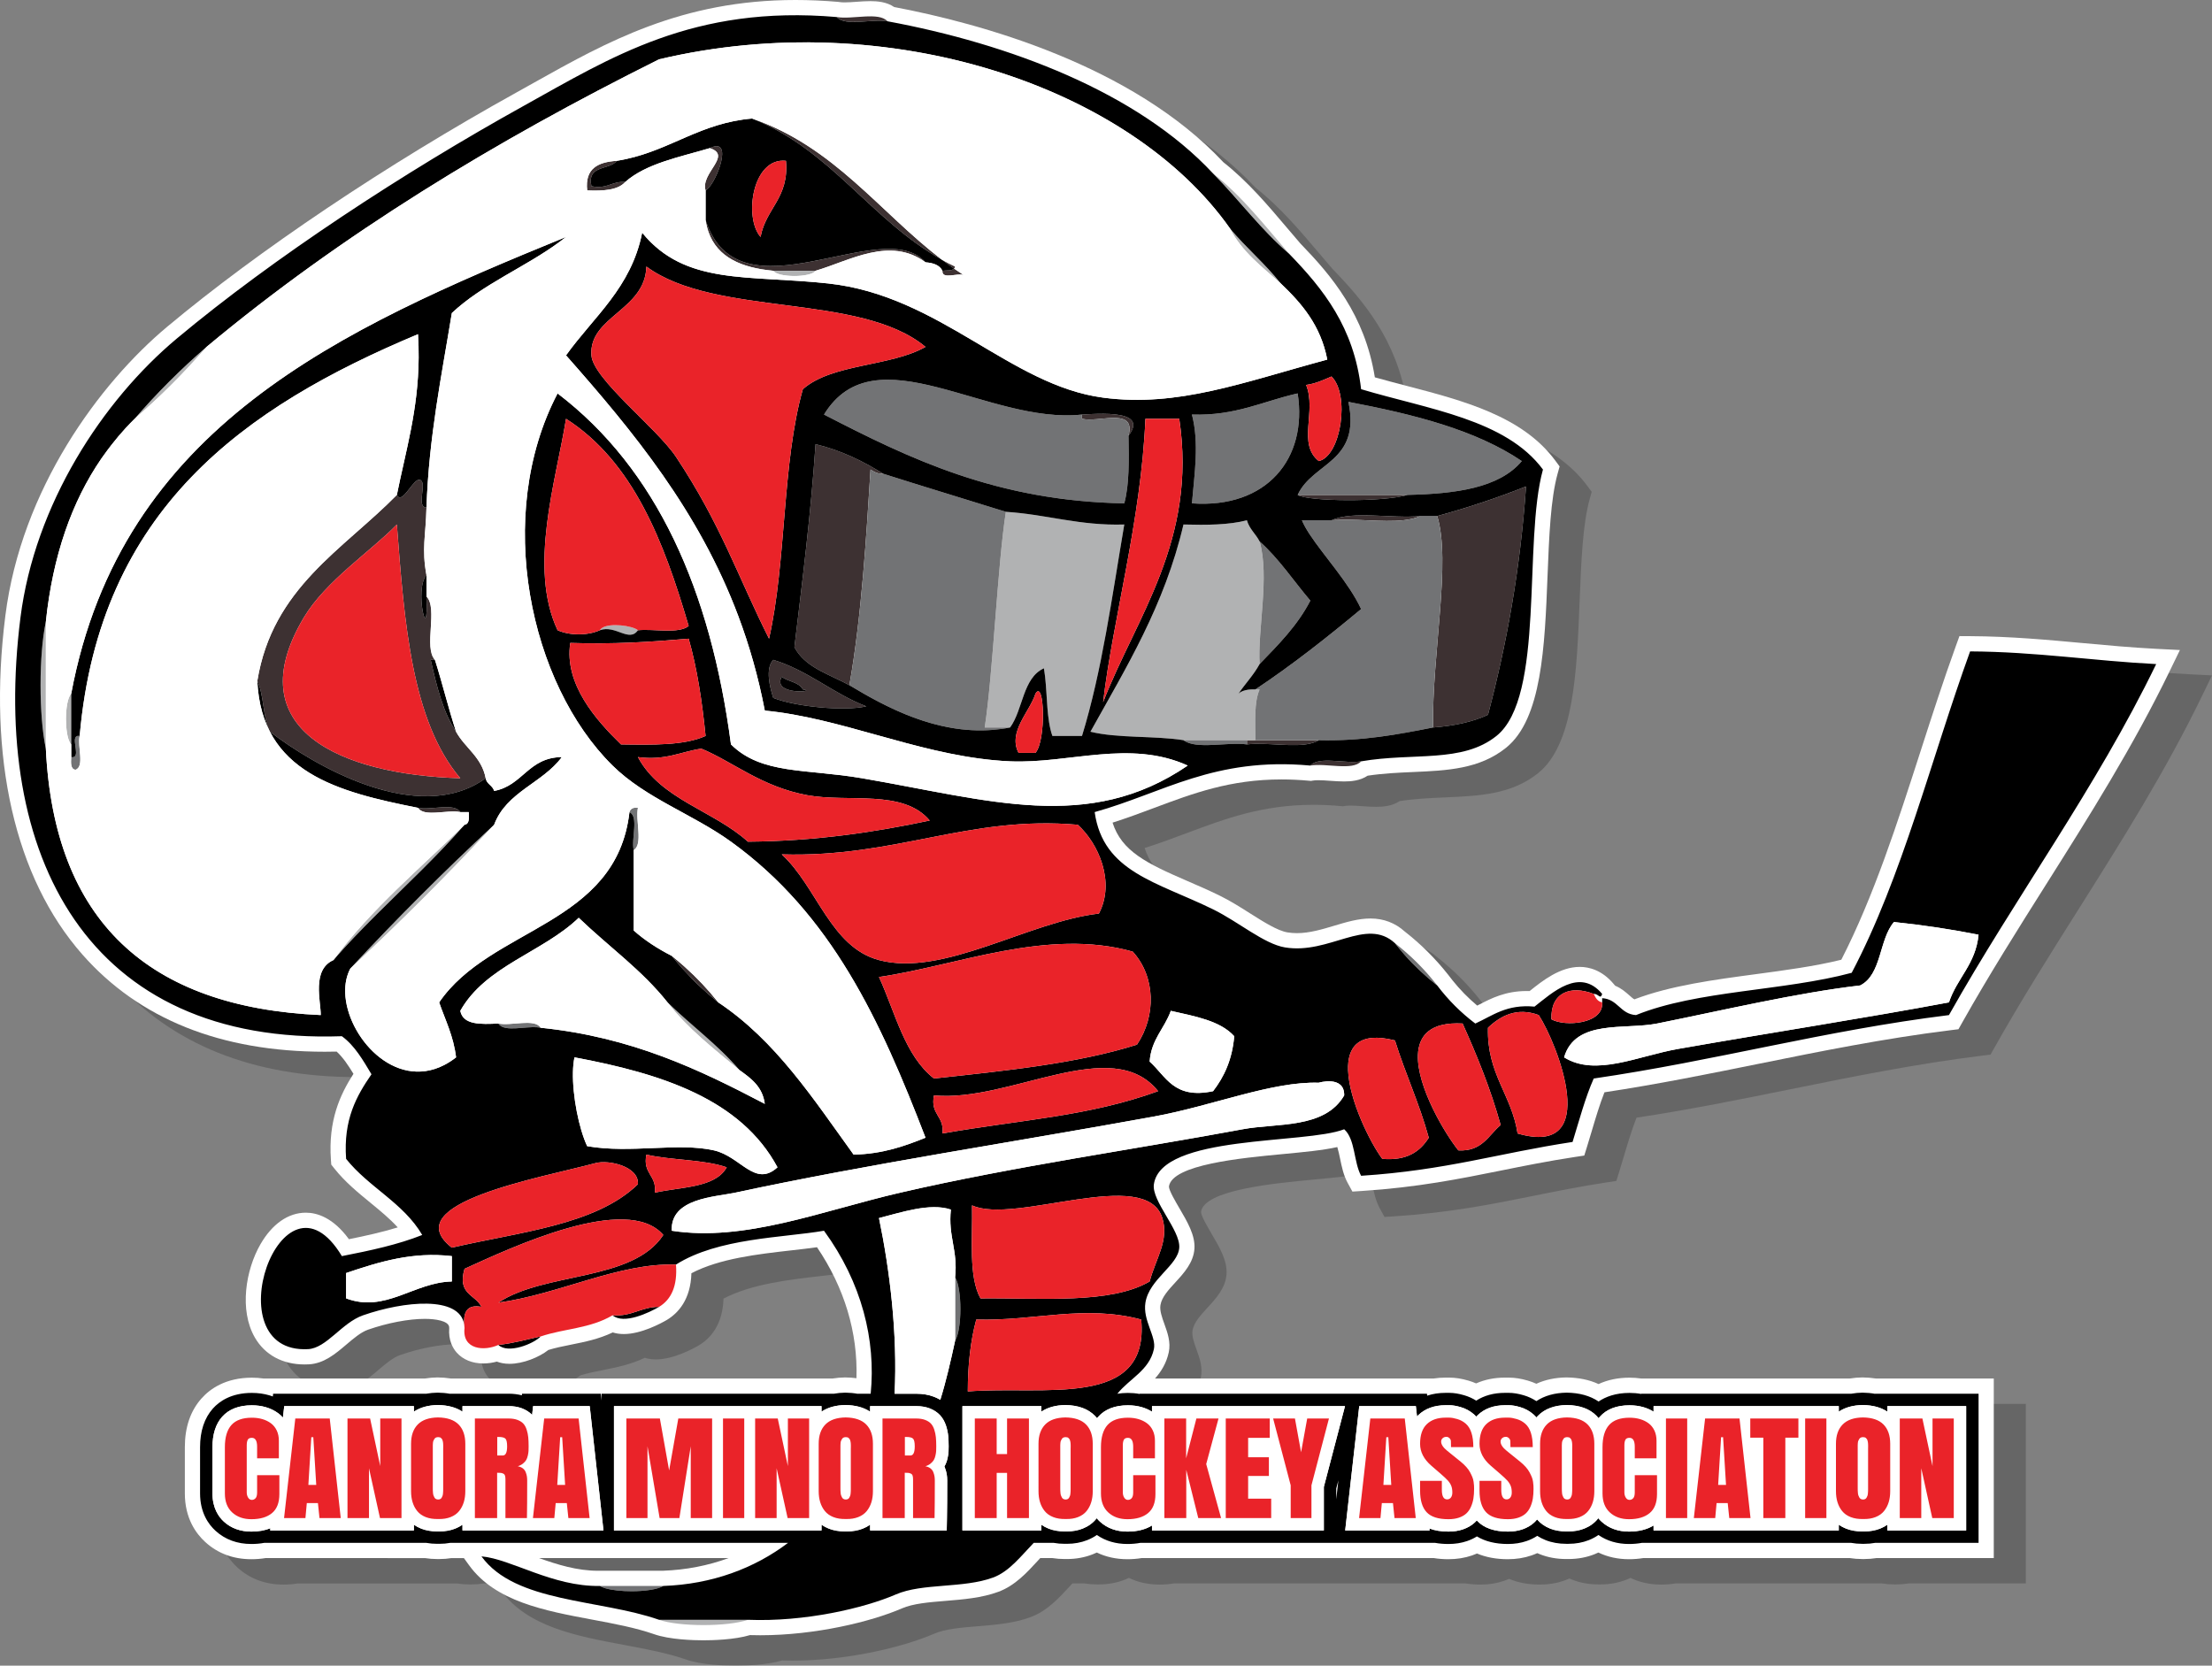
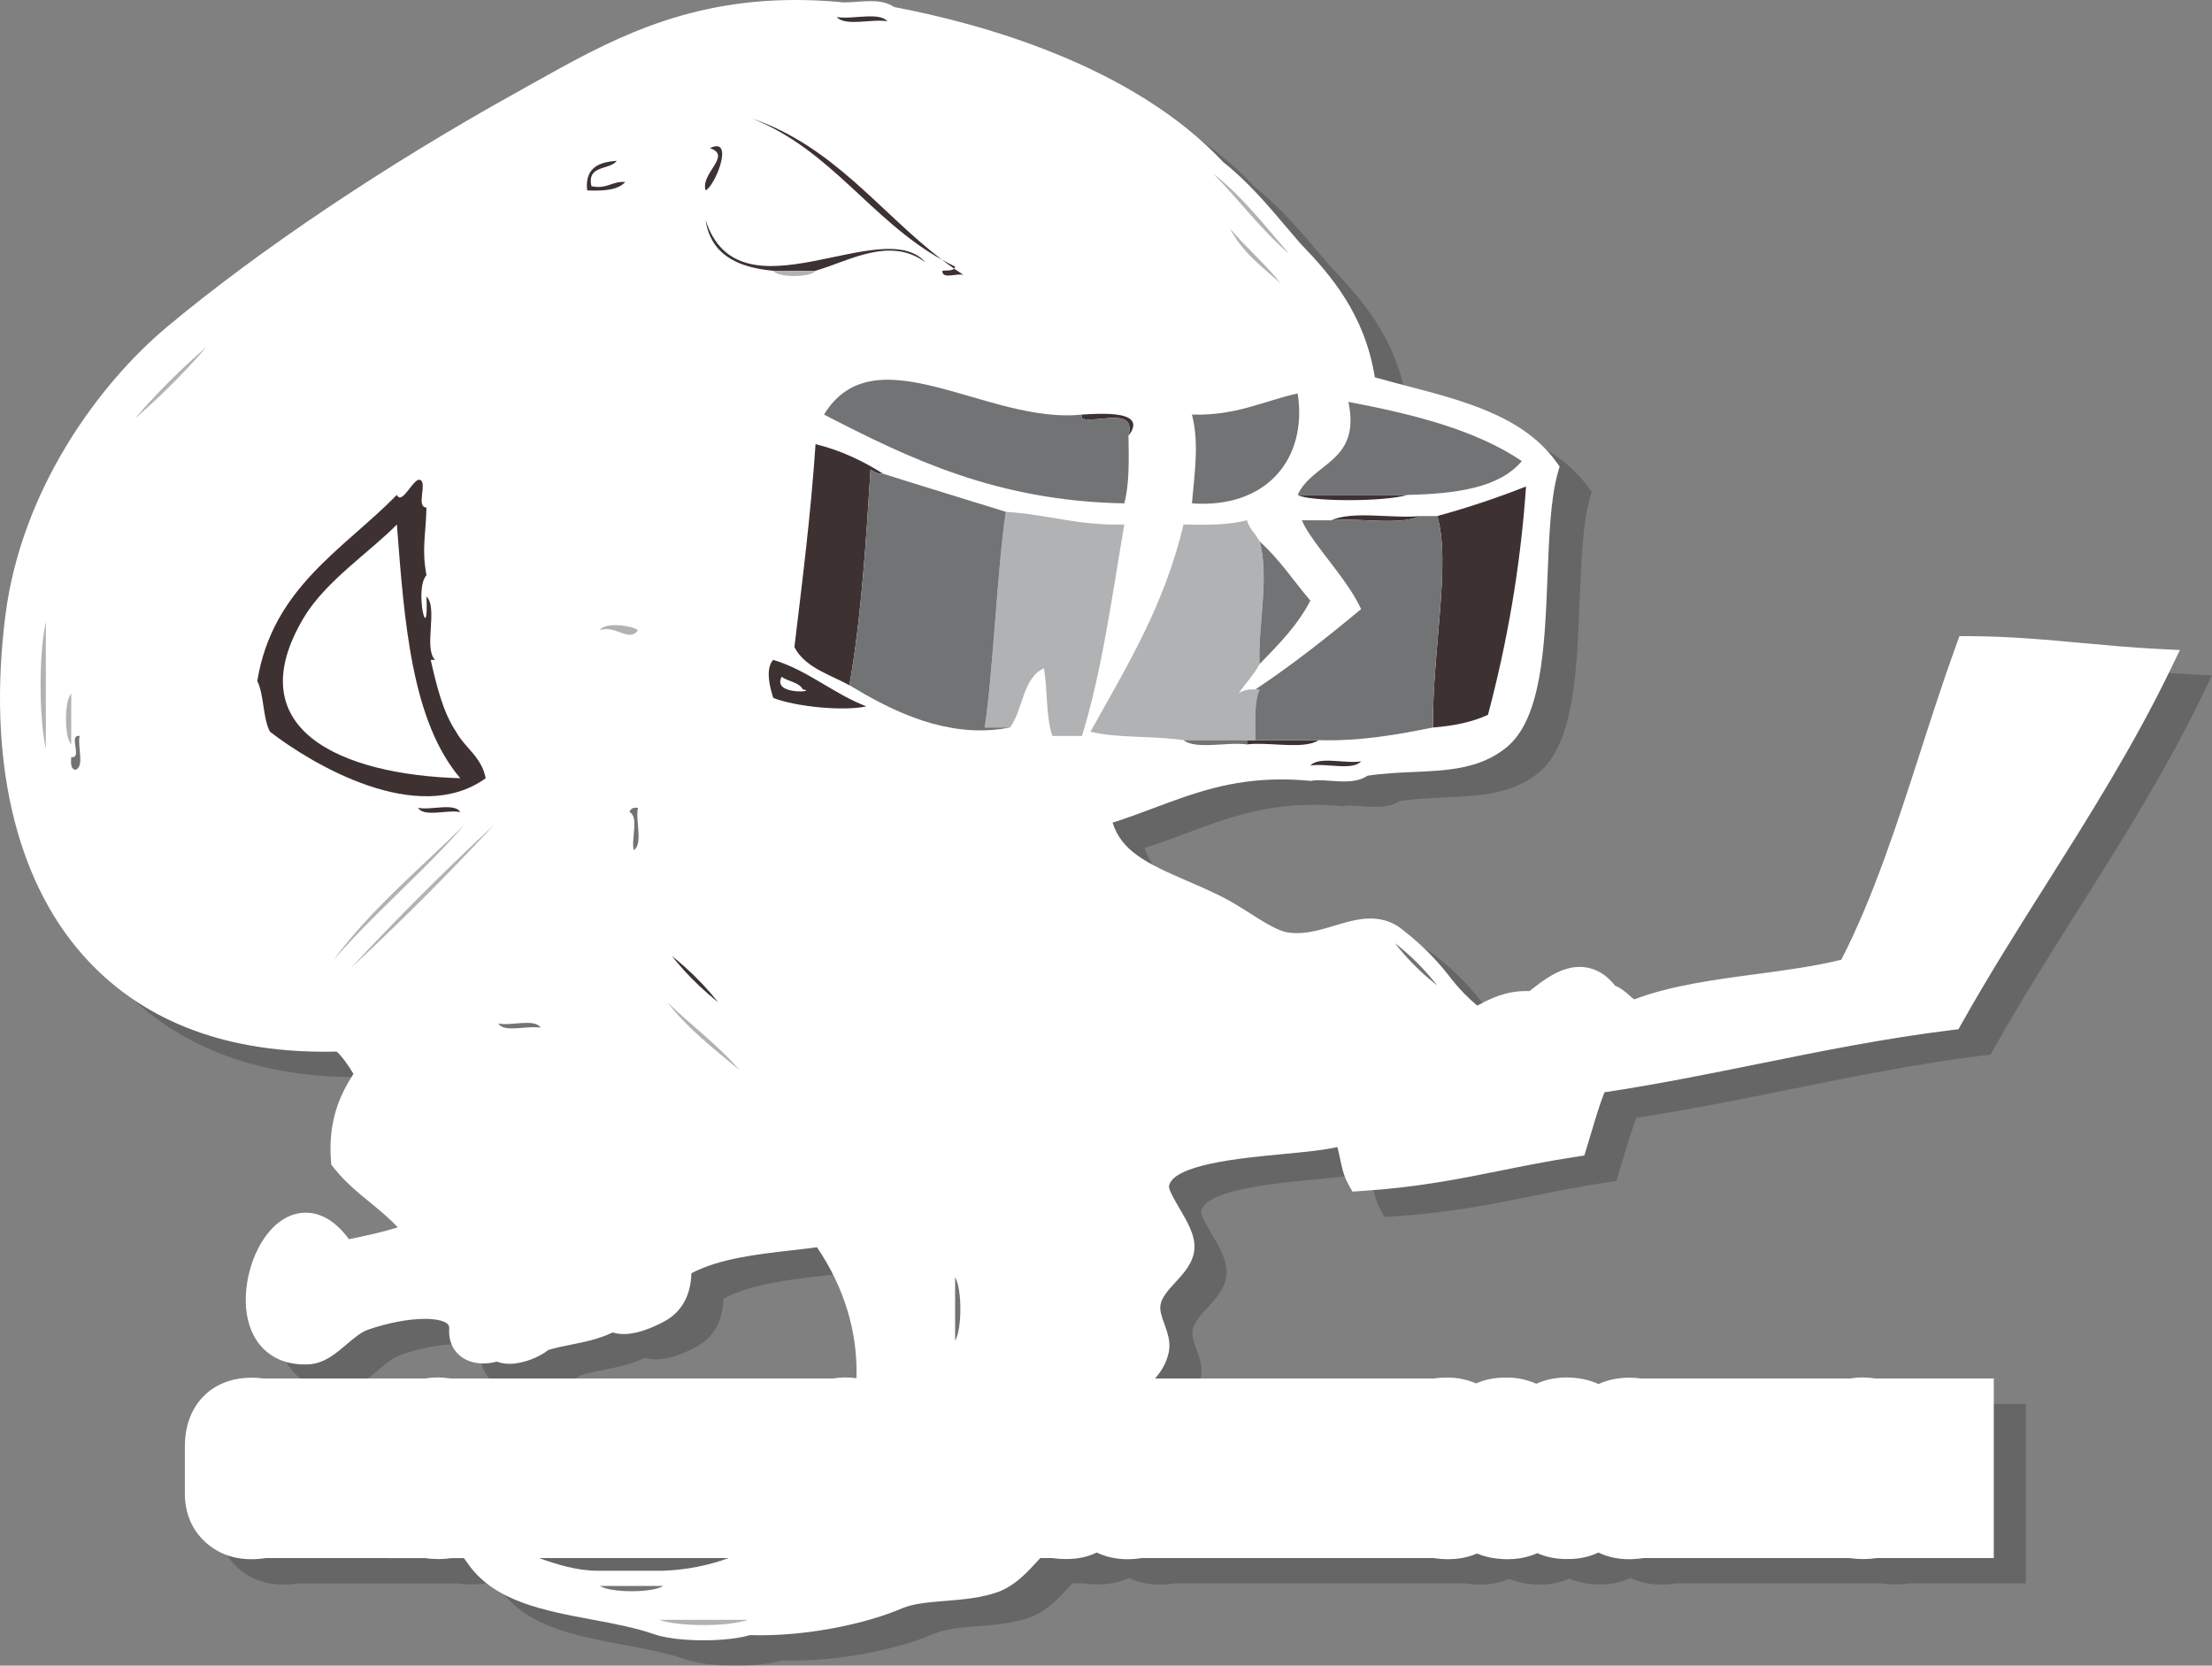
<svg xmlns="http://www.w3.org/2000/svg" version="1.1" id="Layer_1" x="0px" y="0px" width="523.038px" height="393.875px" viewBox="-3.586 -3.6 523.038 393.875" enable-background="new -3.586 -3.6 523.038 393.875" xml:space="preserve">
  <rect x="-3.586" y="-3.6" width="523.038" height="393.875" fill="#808080" stroke="none" />
  <path opacity="0.2" d="M170.342,390.275c-2.286,0-8.003-0.142-11.705-1.455c-4.357-1.523-9.574-2.498-14.62-3.441  c-11.256-2.104-22.895-4.28-29.092-12.84l-1.234-1.705h-2.931c-0.919,0.15-1.874,0.226-2.843,0.226h-0.54  c-0.992,0-1.964-0.075-2.896-0.226H66.787c-1.07,0.178-2.195,0.267-3.35,0.267c-4.274,0-7.94-1.364-10.896-4.057  c-2.205-2.008-4.833-5.635-4.833-11.51v-10.921c0-4.71,1.323-8.587,3.933-11.524c1.997-2.243,5.682-4.913,11.915-4.913  c0.926,0,1.836,0.063,2.722,0.19l38.212,0.004c0.938-0.154,1.927-0.239,2.943-0.254c1.148,0.014,2.188,0.098,3.16,0.251  l90.283,0.003c0.938-0.154,1.927-0.239,2.944-0.254c0.967,0.012,1.857,0.073,2.695,0.184c0.346-10.793-2.846-21.4-9.331-30.972  c-1.913,0.27-3.957,0.502-6.084,0.743c-7.988,0.906-16.955,1.924-23.612,5.408c-0.178,6.264-3.158,9.441-5.784,11.029  c-1.383,0.809-6.06,3.35-10.19,3.35c-0.95,0-1.828-0.128-2.629-0.382c-3.293,1.573-6.607,2.237-9.829,2.884  c-1.882,0.378-3.672,0.737-5.396,1.265c-2.124,1.688-5.933,3.272-9.176,3.272c-1.204,0-2.193-0.212-2.999-0.523  c-1.05,0.287-2.143,0.44-3.199,0.44c-2.582,0-4.809-0.904-6.272-2.546c-0.95-1.065-2.005-2.925-1.791-5.813  c-0.013-0.132-0.024-0.264-0.034-0.393c-0.336-1.32-3.17-1.795-5.756-1.795c-3.803,0-8.814,0.957-13.405,2.559  c-1.675,0.584-3.409,2.058-5.086,3.482c-2.618,2.225-5.324,4.524-8.911,4.713c-0.347,0.019-0.688,0.027-1.021,0.027  c-5.202,0.001-9.372-2.26-11.742-6.363c-3.748-6.491-2.169-16.018,1.327-22.073c2.774-4.806,6.582-7.453,10.719-7.453  c2.654,0,6.452,1.15,10.195,6.27c3.889-0.78,7.837-1.655,11.542-2.79c-1.879-2.072-4.119-3.907-6.441-5.811  c-2.969-2.433-6.04-4.948-8.589-8.164l-0.69-0.87l-0.08-1.108c-0.67-9.327,2.178-15.456,5.328-20.357  c-1.227-2.011-2.459-3.874-3.974-5.263c-0.943,0.022-1.883,0.034-2.809,0.034c-0.003,0-0.007,0-0.01,0  c-24.576,0-43.85-7.73-57.291-22.977C7.5,209.979,1.027,181.516,5.27,147.976c3.791-29.958,22.251-54.93,38.263-68.311  C65.19,61.57,95.283,41.383,126.094,24.28c1.354-0.751,2.702-1.507,4.051-2.263C147.356,12.373,165.153,2.4,192.1,2.4  c3.26,0,6.641,0.148,10.049,0.441l0.153,0.013l0.152,0.026c0.324,0.056,0.756,0.084,1.285,0.084c0.832,0,1.774-0.067,2.773-0.139  c1.081-0.078,2.198-0.158,3.287-0.158c1.629,0,3.845,0.165,5.63,1.395c20.21,3.833,56.22,13.605,77.854,36.706  c5.76,4.547,10.443,10.08,14.977,15.434c1.074,1.269,2.148,2.538,3.236,3.792c7.318,7.56,15.223,16.83,17.592,31.63  c2.467,0.699,5.002,1.361,7.473,2.007c13.467,3.519,27.393,7.158,35.172,17.653l1.047,1.412l-0.471,1.694  c-1.666,6.006-2.016,14.859-2.387,24.233c-0.658,16.626-1.338,33.818-9.832,40.616c-6.281,5.028-13.885,5.363-21.936,5.717  c-3.506,0.154-7.121,0.313-10.773,0.869c-1.775,1.2-3.967,1.362-5.582,1.362c-1.09,0-2.207-0.08-3.287-0.157  c-1-0.071-1.941-0.139-2.775-0.139c-0.527,0-0.961,0.028-1.283,0.084l-0.469,0.081l-0.471-0.043  c-2.209-0.202-4.396-0.304-6.506-0.304c-12.111,0-20.836,3.265-30.074,6.722c-3.178,1.189-6.439,2.409-9.863,3.492  c2.145,6.762,8.072,9.644,17.59,13.759c2.51,1.085,5.105,2.207,7.766,3.513c2.461,1.209,4.836,2.712,7.133,4.165  c3.207,2.029,6.521,4.127,8.869,4.516c0.719,0.119,1.471,0.179,2.236,0.179c2.967,0,5.939-0.891,8.814-1.753  c2.936-0.88,5.707-1.711,8.58-1.711c3.107,0,5.832,1.037,8.104,3.082c3.811,2.976,7.252,6.4,10.24,10.188l0.023,0.018  c0,0,0.254,0.336,0.258,0.342l0.777,1c1.744,2.178,3.699,4.178,5.834,5.971c0.117-0.061,0.234-0.121,0.354-0.183  c2.947-1.531,6.289-3.267,11.354-3.267c0.225,0,0.451,0.004,0.68,0.011c3.029-2.422,7.166-5.715,11.859-5.715  c2.129,0,5.258,0.71,8.068,4.09l0.297,0.358c1.492,0.621,2.541,1.554,3.328,2.254c0.604,0.537,0.941,0.817,1.252,0.961  c8.529-3.249,18.797-4.622,28.738-5.951c6.85-0.916,13.914-1.86,20.162-3.405c7.646-14.907,13.277-32.371,18.729-49.277  c2.65-8.219,5.391-16.718,8.34-24.864l0.865-2.388l2.539,0.013c9.451,0.05,18.227,0.86,26.715,1.643  c5.656,0.522,11.504,1.061,17.447,1.362l5.43,0.275l-2.371,4.891c-8.699,17.945-19.129,34.473-29.215,50.457  c-6.68,10.588-13.588,21.536-19.887,32.738l-0.891,1.585L465.284,246c-15.809,1.958-30.891,5.01-45.479,7.962  c-11.75,2.378-23.881,4.833-36.424,6.729c-1.135,2.887-2.066,6.018-3.045,9.3c-0.35,1.17-0.697,2.341-1.057,3.501l-0.666,2.157  l-2.232,0.339c-6.254,0.947-11.92,2.09-17.4,3.194c-9.727,1.961-19.785,3.988-32.908,4.839l-2.287,0.147l-1.102-2.011  c-0.996-1.816-1.416-3.837-1.82-5.792c-0.186-0.889-0.395-1.896-0.652-2.725c-3.404,0.763-7.922,1.19-12.957,1.667  c-9.756,0.923-26.084,2.468-26.852,7.648c-0.029,0.89,1.559,3.593,2.508,5.208c1.836,3.126,3.736,6.358,3.521,9.507  c-0.221,3.294-2.484,5.759-4.48,7.934c-1.676,1.823-3.256,3.546-3.557,5.399c-0.213,1.306,0.348,2.861,0.941,4.509  c0.725,2.007,1.543,4.28,1.021,6.679c-0.563,2.594-1.814,4.565-3.242,6.175h65.895c0.898-0.138,1.832-0.206,2.789-0.206h0.916  c1.406,0,2.885,0.233,4.521,0.714c0.617,0.18,1.219,0.398,1.803,0.655c2.039-0.91,4.322-1.369,6.813-1.369h0.918  c1.406,0,2.885,0.233,4.521,0.714c0.68,0.198,1.346,0.444,1.988,0.737c2.094-0.958,4.479-1.46,7.119-1.496  c2.885,0.036,5.414,0.563,7.592,1.571c2.156-1.005,4.607-1.512,7.316-1.512c0.924,0,1.838,0.064,2.727,0.191l49.381,0.003  c0.938-0.154,1.928-0.239,2.943-0.254c1.148,0.014,2.188,0.098,3.16,0.251h27.922v42.467h-27.754  c-0.92,0.15-1.873,0.226-2.844,0.226h-0.539c-0.992,0-1.965-0.075-2.896-0.226H392.54c-1.068,0.178-2.193,0.267-3.352,0.267  c-2.643,0-5.068-0.529-7.238-1.577c-0.305,0.146-0.617,0.281-0.934,0.407c-1.889,0.749-3.953,1.129-6.137,1.129h-0.537  c-2.238,0-4.328-0.38-6.215-1.131c-0.211-0.084-0.42-0.172-0.625-0.264c-0.445,0.202-0.904,0.386-1.377,0.548  c-1.713,0.59-3.59,0.888-5.578,0.888c-2.725,0-5.17-0.452-7.297-1.348c-0.385,0.169-0.779,0.323-1.184,0.462  c-1.709,0.588-3.584,0.886-5.572,0.886c-1.199,0-2.359-0.089-3.451-0.267h-69.1c-1.07,0.178-2.195,0.267-3.354,0.267  c-2.643,0-5.068-0.529-7.238-1.578c-0.307,0.146-0.619,0.282-0.938,0.408c-1.883,0.749-3.947,1.129-6.134,1.129h-0.54  c-0.991,0-1.963-0.075-2.895-0.226h-2.864c-0.22,0.238-0.44,0.478-0.66,0.718c-2.503,2.725-5.34,5.813-9.231,7.252  c-3.918,1.45-8.281,1.807-12.501,2.151c-3.941,0.322-7.664,0.626-10.317,1.775c-7.298,3.163-20.484,6.354-33.492,6.354  c-0.812,0-1.623-0.012-2.433-0.037C177.66,390.15,172.488,390.275,170.342,390.275z M131.47,370.833  c4.313,1.552,9.03,2.998,13.881,2.998l0.428-0.004h15c5.434-0.197,10.653-1.213,15.505-2.994H131.47z" />
  <path fill="#FFFFFF" d="M162.755,384.275c-2.286,0-8.003-0.142-11.705-1.455c-4.357-1.523-9.574-2.498-14.62-3.441  c-11.256-2.104-22.895-4.28-29.092-12.84l-1.234-1.705h-2.931c-0.919,0.15-1.874,0.226-2.843,0.226h-0.54  c-0.992,0-1.964-0.075-2.896-0.226H59.201c-1.07,0.178-2.195,0.267-3.35,0.267c-4.274,0-7.94-1.364-10.896-4.057  c-2.205-2.008-4.833-5.635-4.833-11.51v-10.921c0-4.71,1.323-8.587,3.933-11.524c1.997-2.243,5.682-4.913,11.915-4.913  c0.926,0,1.836,0.063,2.722,0.19l38.212,0.004c0.938-0.154,1.927-0.239,2.943-0.254c1.148,0.014,2.188,0.098,3.16,0.251  l90.283,0.003c0.938-0.154,1.927-0.239,2.944-0.254c0.967,0.012,1.857,0.073,2.695,0.184c0.346-10.793-2.846-21.4-9.331-30.972  c-1.913,0.27-3.957,0.502-6.084,0.743c-7.988,0.906-16.955,1.924-23.612,5.408c-0.178,6.264-3.158,9.441-5.784,11.029  c-1.383,0.809-6.06,3.35-10.19,3.35c-0.95,0-1.828-0.128-2.629-0.382c-3.293,1.573-6.607,2.237-9.829,2.884  c-1.882,0.378-3.672,0.737-5.396,1.265c-2.124,1.688-5.933,3.272-9.176,3.272c-1.204,0-2.193-0.212-2.999-0.523  c-1.05,0.287-2.143,0.44-3.199,0.44c-2.582,0-4.809-0.904-6.272-2.546c-0.95-1.065-2.005-2.925-1.791-5.813  c-0.013-0.132-0.024-0.264-0.034-0.393c-0.336-1.32-3.17-1.795-5.756-1.795c-3.803,0-8.814,0.957-13.405,2.559  c-1.675,0.584-3.409,2.058-5.086,3.482c-2.618,2.225-5.324,4.524-8.911,4.713c-0.347,0.019-0.688,0.027-1.021,0.027  c-5.202,0.001-9.372-2.26-11.742-6.363c-3.748-6.491-2.169-16.018,1.327-22.073c2.774-4.806,6.582-7.453,10.719-7.453  c2.654,0,6.452,1.15,10.195,6.27c3.889-0.78,7.837-1.655,11.542-2.79c-1.879-2.072-4.119-3.907-6.441-5.811  c-2.969-2.433-6.04-4.948-8.589-8.164l-0.69-0.87l-0.08-1.108c-0.67-9.327,2.178-15.456,5.328-20.357  c-1.227-2.011-2.459-3.874-3.974-5.263c-0.943,0.022-1.883,0.034-2.809,0.034c-0.003,0-0.007,0-0.01,0  c-24.576,0-43.85-7.73-57.291-22.977C-0.087,203.979-6.56,175.516-2.317,141.976c3.791-29.958,22.251-54.93,38.263-68.311  c21.658-18.096,51.75-38.283,82.562-55.385c1.354-0.751,2.702-1.507,4.051-2.263C139.77,6.373,157.566-3.6,184.514-3.6  c3.26,0,6.641,0.148,10.049,0.441l0.153,0.013l0.152,0.026c0.324,0.056,0.756,0.084,1.285,0.084c0.832,0,1.774-0.067,2.773-0.139  c1.081-0.078,2.198-0.158,3.287-0.158c1.629,0,3.845,0.165,5.63,1.395c20.21,3.833,56.22,13.605,77.854,36.706  c5.761,4.547,10.444,10.08,14.977,15.434c1.074,1.269,2.148,2.538,3.236,3.792c7.319,7.56,15.224,16.83,17.593,31.63  c2.467,0.699,5.002,1.361,7.473,2.007c13.467,3.519,27.393,7.158,35.172,17.653l1.047,1.412l-0.471,1.694  c-1.666,6.006-2.017,14.859-2.388,24.233c-0.657,16.626-1.338,33.818-9.832,40.616c-6.281,5.028-13.885,5.363-21.935,5.717  c-3.506,0.154-7.121,0.313-10.773,0.869c-1.776,1.2-3.968,1.362-5.582,1.362c-1.09,0-2.207-0.08-3.288-0.157  c-0.999-0.071-1.941-0.139-2.774-0.139c-0.528,0-0.961,0.028-1.284,0.084l-0.468,0.081l-0.472-0.043  c-2.208-0.202-4.396-0.304-6.505-0.304c-12.111,0-20.837,3.265-30.074,6.722c-3.179,1.189-6.44,2.41-9.863,3.493  c2.145,6.762,8.072,9.644,17.589,13.759c2.51,1.085,5.105,2.207,7.767,3.513c2.461,1.209,4.836,2.712,7.133,4.165  c3.206,2.029,6.521,4.127,8.869,4.516c0.719,0.119,1.471,0.179,2.236,0.179c2.967,0,5.939-0.891,8.813-1.753  c2.936-0.88,5.708-1.711,8.58-1.711c3.107,0,5.833,1.037,8.104,3.082c3.81,2.976,7.252,6.4,10.239,10.188l0.023,0.018  c0,0,0.254,0.336,0.258,0.342l0.777,1c1.745,2.178,3.699,4.178,5.835,5.971c0.117-0.061,0.234-0.121,0.353-0.183  c2.948-1.531,6.29-3.267,11.354-3.267c0.225,0,0.452,0.004,0.681,0.011c3.028-2.422,7.165-5.715,11.858-5.715  c2.13,0,5.258,0.71,8.068,4.09l0.297,0.358c1.493,0.621,2.541,1.554,3.328,2.254c0.604,0.537,0.941,0.817,1.252,0.961  c8.529-3.249,18.797-4.622,28.738-5.951c6.85-0.916,13.915-1.86,20.163-3.405c7.646-14.907,13.277-32.371,18.729-49.277  c2.65-8.219,5.391-16.718,8.34-24.864l0.864-2.388l2.54,0.013c9.45,0.05,18.227,0.86,26.715,1.643  c5.656,0.522,11.504,1.061,17.447,1.362l5.429,0.275l-2.371,4.891c-8.698,17.945-19.128,34.473-29.214,50.457  c-6.681,10.588-13.589,21.536-19.888,32.738l-0.891,1.585L457.697,240c-15.808,1.958-30.891,5.01-45.478,7.962  c-11.751,2.378-23.882,4.833-36.425,6.729c-1.134,2.887-2.066,6.018-3.044,9.3c-0.35,1.17-0.698,2.341-1.057,3.501l-0.667,2.157  l-2.232,0.339c-6.254,0.947-11.92,2.09-17.399,3.194c-9.728,1.961-19.786,3.988-32.908,4.839l-2.288,0.147l-1.102-2.011  c-0.995-1.816-1.415-3.837-1.82-5.792c-0.185-0.889-0.394-1.896-0.651-2.725c-3.405,0.763-7.922,1.19-12.958,1.667  c-9.756,0.923-26.084,2.468-26.852,7.648c-0.028,0.89,1.56,3.593,2.509,5.208c1.836,3.126,3.735,6.358,3.521,9.507  c-0.222,3.294-2.485,5.759-4.481,7.934c-1.675,1.823-3.256,3.546-3.557,5.399c-0.212,1.306,0.349,2.861,0.942,4.509  c0.724,2.007,1.543,4.28,1.021,6.679c-0.563,2.594-1.815,4.565-3.242,6.175h65.894c0.899-0.138,1.832-0.206,2.789-0.206h0.916  c1.406,0,2.886,0.233,4.522,0.714c0.616,0.18,1.218,0.398,1.803,0.655c2.039-0.91,4.322-1.369,6.813-1.369h0.917  c1.406,0,2.886,0.233,4.522,0.714c0.68,0.198,1.345,0.444,1.987,0.737c2.094-0.958,4.479-1.46,7.119-1.496  c2.885,0.036,5.415,0.563,7.592,1.571c2.156-1.005,4.607-1.512,7.316-1.512c0.924,0,1.838,0.064,2.727,0.191l49.381,0.003  c0.938-0.154,1.928-0.239,2.944-0.254c1.148,0.014,2.188,0.098,3.16,0.251h27.922v42.467h-27.755  c-0.919,0.15-1.873,0.226-2.843,0.226h-0.54c-0.992,0-1.965-0.075-2.896-0.226h-48.867c-1.068,0.178-2.194,0.267-3.352,0.267  c-2.643,0-5.068-0.529-7.238-1.577c-0.306,0.146-0.617,0.281-0.935,0.407c-1.889,0.749-3.953,1.129-6.136,1.129h-0.538  c-2.237,0-4.328-0.38-6.215-1.131c-0.211-0.084-0.419-0.172-0.624-0.264c-0.445,0.202-0.905,0.386-1.378,0.548  c-1.713,0.59-3.589,0.888-5.577,0.888c-2.725,0-5.17-0.452-7.298-1.348c-0.385,0.169-0.779,0.323-1.184,0.462  c-1.709,0.588-3.584,0.886-5.572,0.886c-1.199,0-2.359-0.089-3.451-0.267h-69.1c-1.069,0.178-2.195,0.267-3.354,0.267  c-2.643,0-5.068-0.529-7.238-1.578c-0.307,0.146-0.619,0.282-0.938,0.408c-1.883,0.749-3.947,1.129-6.133,1.129h-0.54  c-0.992,0-1.964-0.075-2.896-0.226h-2.864c-0.22,0.238-0.44,0.478-0.66,0.718c-2.503,2.725-5.34,5.813-9.231,7.252  c-3.918,1.45-8.281,1.807-12.501,2.151c-3.941,0.322-7.664,0.626-10.317,1.775c-7.298,3.163-20.484,6.354-33.492,6.354  c-0.812,0-1.623-0.012-2.433-0.037C170.074,384.15,164.902,384.275,162.755,384.275z M123.883,364.833  c4.313,1.552,9.03,2.998,13.881,2.998l0.428-0.004h15c5.434-0.197,10.653-1.213,15.505-2.994H123.883z" />
  <path fill="#3D3132" d="M336.254,118.428c7.33-2.003,14.32-4.348,21-7c-1.36,19.639-4.6,37.4-9,54c-3.639,1.694-8.043,2.624-13,3  C335.047,150.646,339.56,129.313,336.254,118.428z M329.254,113.428c-8.666,0-17.332,0-26,0  C305.698,115.012,323.504,115.152,329.254,113.428z M328.357,119.405c1.457-0.168,2.786-0.463,3.897-0.977  c-6.676,0.656-15.985-1.32-21,1C316.453,118.917,323.238,119.993,328.357,119.405z M179.255,161.428c-0.764-2.36-1.97-6.911,0-9  c8.409,2.591,14.063,7.938,22,11C196.031,164.632,184.507,163.524,179.255,161.428z M186.255,159.428c-0.91-1.757-3.504-1.829-5-3  C178.816,160.95,190.037,159.929,186.255,159.428z M291.254,171.428c0,0.333,0,0.667,0,1c4.681-0.57,11.363,0.863,15.431-0.319  c0.581-0.169,1.108-0.392,1.569-0.681c-5,0-10,0-15,0C292.588,171.428,291.922,171.428,291.254,171.428z M105.255,188.428  c-1.387-2.28-6.96-0.373-10-1C96.642,189.708,102.215,187.801,105.255,188.428z M166.252,233.425  c-2.435-3.063-5.106-5.891-8.012-8.483c-0.969-0.864-1.964-1.702-2.985-2.515c0.812,1.021,1.65,2.017,2.515,2.986  C160.362,228.32,163.189,230.99,166.252,233.425z M174.255,24.428c18.684,7.414,28.128,24.065,44.895,33.396  C204.356,46.52,193.674,31.105,174.255,24.428z M219.255,60.428c-0.168,2.168,3.547,0.453,5,1c-0.76-0.49-1.503-0.997-2.239-1.51  C221.491,60.483,220.218,60.299,219.255,60.428z M222.255,59.428c-1.065-0.505-2.097-1.043-3.105-1.604  c0.938,0.716,1.893,1.414,2.867,2.094C222.133,59.792,222.226,59.641,222.255,59.428z M163.255,48.428  c0.15,1.017,0.379,1.954,0.682,2.818c2.12,6.047,7.847,8.486,15.318,9.182c3.333,0,6.667,0,10,0c8.184-2.415,17.604-8.188,26-2  C205.015,46.787,171.118,72.872,163.255,48.428z M165.527,30.994c-0.357,0.055-0.775,0.189-1.272,0.434c5.391,1.76-2.266,5.895-1,10  C165.359,40.445,169.479,30.386,165.527,30.994z M144.255,39.428c-3.22-0.22-4.231,1.77-8,1c-0.069-0.319-0.113-0.613-0.134-0.884  c0-0.003,0-0.006,0-0.01c-0.041-0.537,0.008-0.984,0.129-1.36c0.563-1.753,2.662-1.97,4.329-2.621  c0.671-0.262,1.275-0.591,1.676-1.125c-4.376,0.291-7.584,1.749-7,7C139.077,41.583,142.537,41.376,144.255,39.428z M257.332,94.249  c-1.829-0.013-3.676,0.099-5.077,0.179c0,0.333,0,0.666,0,1c3.758,0.905,11.666-2.341,11.227,2.759  c-0.031,0.37-0.104,0.779-0.228,1.241c0.575-0.747,0.913-1.39,1.054-1.942C264.974,94.861,261.193,94.276,257.332,94.249z   M205.255,108.428c-4.712-2.955-9.838-5.495-16-7c-1.115,16.552-3.112,32.221-5,48c0.157,0.301,0.327,0.59,0.508,0.867  c2.719,4.157,8.047,5.704,12.492,8.133c2.903-16.347,4.02-35.487,5-51C203.059,107.957,203.879,108.471,205.255,108.428z   M206.255,1.428c-2.039-2.295-8.305-0.362-12-1C196.294,2.723,202.56,0.79,206.255,1.428z M104.255,169.428  c2.125,3.875,6.05,5.95,7,11c-16.041,11.587-41.079-3.327-51-11c-1.732-3.268-1.362-8.638-3-12c3.592-22.075,20.293-31.04,33-44  c0.043,0.091,0.088,0.171,0.135,0.24c0.187,0.275,0.401,0.379,0.635,0.356c1.286-0.125,3.175-4.066,4.461-4.191  c0.175-0.017,0.34,0.037,0.49,0.181c0.1,0.096,0.193,0.232,0.28,0.415c0.54,1.648-0.994,5.37,0.631,5.931  c0.108,0.038,0.23,0.061,0.369,0.069c-0.175,6.906-1.162,9.605,0,16c-2.973,3.149,0.547,17.632,0,5c2.792,2.875-0.727,12.061,2,15  c-0.333,0-0.666,0-1,0C99.675,158.674,101.171,164.845,104.255,169.428z M105.255,180.428c-11.497-13.503-13.225-36.775-15-60  c-6.164,6.343-16.835,13.342-22,22C52.497,168.843,76.955,179.594,105.255,180.428z M306.254,177.428c3.697-0.638,9.963,1.295,12-1  C314.56,177.066,308.293,175.133,306.254,177.428z" />
  <path fill="#B1B2B3" d="M179.255,60.428c3.333,0,6.667,0,10,0C188.177,62.083,180.333,62.083,179.255,60.428z M12.012,166.428  c0,2.248,0.317,4.496,0.952,5.6c0.091,0.158,0.188,0.292,0.292,0.4c0-4,0-8,0-12C12.426,161.291,12.012,163.859,12.012,166.428z   M173.255,379.427c-7,0-14,0-21,0C156.944,381.091,168.567,381.091,173.255,379.427z M301.254,56.428  c-5.729-6.604-11.074-13.592-18-19C289.374,43.643,294.601,50.749,301.254,56.428z M45.255,78.428c-6.084,5.249-11.751,10.916-17,17  C34.339,90.179,40.005,84.512,45.255,78.428z M75.255,223.427c6.507-7.483,13.764-14.217,20.774-21.197  c3.512-3.497,6.967-7.052,10.226-10.803C95.669,201.841,84.175,211.348,75.255,223.427z M113.255,191.427  c-11.75,10.918-23.083,22.25-34,34c5.875-5.458,11.646-11.021,17.313-16.688C102.234,203.074,107.796,197.302,113.255,191.427z   M299.254,63.428c-3.674-4.66-8.211-8.455-12-13C290.061,55.955,294.844,59.505,299.254,63.428z M293.254,171.428  c-0.016-4.35-0.33-8.998,1-12c-0.332,0-0.666,0-1,0c-1.741-0.075-3.109,0.223-4,1c1.617-2.383,3.593-4.408,5-7  c-0.488-8.143,2.399-20.746,0-29c-0.897-1.768-2.414-2.919-3-5c-4.226,1.107-9.514,1.152-15,1c-4.492,19.173-13.539,33.793-22,49  c6.418,1.582,15.082,0.919,22,2c5,0,10,0,15,0C291.922,171.428,292.588,171.428,293.254,171.428z M171.255,249.427  c-5.06-5.939-11.438-10.561-17-16C159.021,239.662,165.253,244.43,171.255,249.427z M243.53,156.402  c0.528,4.723,0.357,10.143,1.725,14.025c2.333,0,4.667,0,7,0c4.717-15.284,7.091-32.909,10-50c-10.662,0.329-18.285-2.381-28-3  c-1.964,12.601-3.056,38.418-5,51c2,0,4,0,6,0c3.092-4.242,2.961-11.706,8-14C243.365,155.067,243.455,155.728,243.53,156.402z   M141.97,144.223c-1.686-0.003-3.227,0.326-3.715,1.205c3.741-1.328,6.913,2.981,9,0c-0.158-0.143-0.4-0.282-0.704-0.412  C145.486,144.563,143.656,144.227,141.97,144.223z M7.255,173.428c0-10,0-20,0-30C5.59,151.106,5.59,165.75,7.255,173.428z" />
  <path fill="#727375" d="M328.519,222.164c-0.781-0.886-1.536-1.798-2.265-2.736c3.752,2.916,7.086,6.248,10,10  C333.44,227.242,330.862,224.821,328.519,222.164z M303.254,113.428c8.668,0,17.334,0,26,0c11.41-0.256,21.688-1.646,27-8  c-10.936-7.396-25.598-11.068-41-14C318.252,105.759,306.823,105.663,303.254,113.428z M294.254,153.428  c4.424-4.577,8.936-9.066,12-15c-3.984-4.682-7.414-9.918-12-14C296.654,132.682,293.766,145.285,294.254,153.428z M234.255,117.428  c-9.653-3.014-19.391-5.943-29-9c-1.376,0.043-2.196-0.471-3-1c-0.98,15.513-2.097,34.653-5,51  c8.674,5.226,20.559,11.61,33.836,10.57c1.374-0.107,2.762-0.294,4.164-0.57c-2,0-4,0-6,0  C231.198,155.846,232.29,130.03,234.255,117.428z M336.254,118.428c-1.332,0-2.666,0-4,0c-1.111,0.514-2.44,0.809-3.897,0.977  c-5.12,0.589-11.904-0.487-17.103,0.023c-2.332,0-4.666,0-7,0c0.421,1.018,1.055,2.128,1.829,3.309  c3.355,5.116,9.354,11.564,12.171,17.691c-8.008,6.658-16.191,13.141-25,19c0.334,0,0.668,0,1,0c-1.33,3.002-1.016,7.65-1,12  c5,0,10,0,15,0c10.252,0.252,18.654-1.347,27-3C335.047,150.646,339.56,129.313,336.254,118.428z M14.026,175.324  c-0.174,0.117-0.423,0.16-0.771,0.104c-0.086,1.419-0.165,2.832,1,3c2.255-0.745,0.391-5.609,1-8  c-0.174-0.028-0.323-0.032-0.451-0.013C13.147,170.653,15.16,174.561,14.026,175.324z M147.255,187.428  c-1.163-0.163-1.779,0.221-2,1c2.27,1.064,0.381,6.287,1,9C148.535,196.041,146.628,190.468,147.255,187.428z M114.255,238.427  c0.173,0.285,0.412,0.505,0.703,0.672c0.583,0.335,1.374,0.461,2.269,0.481c1.567,0.037,3.453-0.245,5.095-0.283  c0.704-0.017,1.363,0.013,1.933,0.13C122.868,237.148,117.295,239.055,114.255,238.427z M252.255,95.428c0-0.334,0-0.667,0-1  c-22.208,2.43-48.936-19.688-61,0c20.227,10.439,40.88,20.454,71,21c1.217-4.451,1.088-10.247,1-16  c0.124-0.462,0.196-0.872,0.228-1.241C263.92,93.086,256.013,96.333,252.255,95.428z M303.254,89.428c-8.17,1.83-14.654,5.344-25,5  c1.75,6.815,0.604,13.869,0,21C295.905,116.701,305.651,104.882,303.254,89.428z M276.254,171.428c3.027,2.307,10.315,0.353,15,1  c0-0.333,0-0.667,0-1C286.254,171.428,281.254,171.428,276.254,171.428z M222.255,298.428c0,5,0,9.999,0,14.999  C223.916,310.722,223.916,301.134,222.255,298.428z M145.755,372.673c3.074,0,6.147-0.415,7.5-1.246c-5,0-10,0-15,0  c0.338,0.208,0.784,0.39,1.311,0.545C141.145,372.44,143.45,372.673,145.755,372.673z" />
-   <path d="M140.579,35.552c-1.667,0.65-3.766,0.867-4.329,2.621c-0.121,0.376-0.17,0.824-0.129,1.36c0,0.004,0,0.007,0,0.01  c0.021,0.271,0.065,0.565,0.134,0.884c3.769,0.77,4.78-1.22,8-1c4.954-4.379,12.806-5.861,20-8c0.497-0.245,0.915-0.378,1.272-0.434  c3.952-0.608-0.167,9.451-2.272,10.434c0,2.333,0,4.667,0,7c7.863,24.444,41.76-1.641,52,10c1.862,0.138,3.342,0.658,4,2  c0.963-0.128,2.236,0.056,2.761-0.51c-0.974-0.68-1.929-1.378-2.867-2.094c-16.766-9.33-26.21-25.982-44.895-33.396  c-12.082,1.042-19.01,7.24-29.79,9.585c-0.719,0.156-1.455,0.295-2.21,0.415C141.854,34.961,141.25,35.291,140.579,35.552z   M182.255,34.428c0.792,8.792-4.769,11.231-6,18C172.238,47.861,174.33,33.566,182.255,34.428z M97.255,132.428c0,1.667,0,3.333,0,5  C97.802,150.06,94.282,135.577,97.255,132.428z M90.39,113.667c-0.046-0.069-0.091-0.148-0.135-0.24  c2.094-10.447,5.064-20.018,5.151-32.474c0.012-1.779-0.035-3.618-0.151-5.526c-41.102,17.232-75.297,41.369-80,95  c-0.174-0.028-0.323-0.032-0.451-0.013c-1.657,0.239,0.354,4.146-0.778,4.909c-0.174,0.117-0.423,0.16-0.771,0.104c0-1,0-2,0-3  c0-4,0-8,0-12c11.815-63.184,63.762-86.239,117-108c-0.521,0.416-1.053,0.822-1.593,1.22c-8.102,5.96-18.163,9.962-25.407,16.78  c-2.437,14.897-5.425,29.241-6,46c-0.138-0.008-0.26-0.031-0.369-0.069c-1.625-0.562-0.091-4.283-0.631-5.931  c-0.086-0.182-0.18-0.318-0.28-0.415c-0.15-0.145-0.314-0.198-0.49-0.181c-1.286,0.125-3.175,4.066-4.461,4.191  C90.791,114.046,90.577,113.943,90.39,113.667z M98.255,152.428c0.334,0,0.667,0,1,0c1.773,5.562,3.188,11.479,5,17  C101.171,164.845,99.675,158.674,98.255,152.428z M181.255,156.428c1.496,1.171,4.09,1.243,5,3  C190.037,159.929,178.816,160.95,181.255,156.428z M152.255,305.428c-2.342,1.366-8.361,4.247-11,1.999  C145.91,307.75,147.928,305.435,152.255,305.428z M114.255,314.427c3.607-0.393,6.706-1.293,10-2  C122.61,314.166,116.52,316.626,114.255,314.427z M439.762,325.989c-0.918-0.169-1.897-0.26-2.938-0.273  c-0.941,0.014-1.838,0.098-2.688,0.254l-49.661-0.003v0.052c-0.884-0.161-1.807-0.243-2.755-0.243c-3.306,0-5.665,0.918-7.313,2.034  c-1.992-1.352-4.509-2.055-7.546-2.094c-2.821,0.039-5.222,0.71-7.165,1.998c-0.923-0.606-1.93-1.071-3.006-1.385  c-1.307-0.384-2.454-0.568-3.508-0.568h-0.917c-2.615,0-4.895,0.619-6.797,1.841c-0.876-0.552-1.823-0.978-2.833-1.272  c-1.307-0.384-2.454-0.568-3.508-0.568h-0.916c-1.568,0-3.017,0.223-4.335,0.664l-0.05-0.458h-67.952v0.052  c-0.885-0.161-1.806-0.243-2.753-0.243c-0.909,0-1.74,0.074-2.511,0.198c2.902-3.61,7.553-5.524,8.643-10.546  c0.643-2.957-2.68-6.809-2-10.999c0.91-5.609,7.715-8.761,8-13c0.281-4.147-6.584-11.054-6-15c1.752-11.816,35.767-9.413,45-13  c2.646,2.354,2.23,7.771,4,11c20.152-1.306,32.431-5.337,50-8c1.574-5.093,2.955-10.38,5-15c28.805-4.195,54.637-11.364,84-15  c15.836-28.164,34.635-53.365,49-83c-14.91-0.755-28.416-2.917-44-3c-9.215,25.45-16.029,53.304-28,76  c-16.016,4.317-36.529,4.137-51,10c-3.766-0.234-4.233-3.767-8-4c0,0.333,0,0.666,0,0.999v0.001c0.422,5.118-8.813,5.813-12,4  v-0.001l0,0c-0.248-6.305,4.484-8.139,10-6v0.001c1.123-0.103,1.558,1.454,2,0c-5.319-6.397-11.85-0.236-16,3  c-6.611-0.612-9.873,2.126-14,4c-3.418-2.581-6.418-5.581-9-9c-2.814-2.187-5.393-4.607-7.735-7.265  c-0.781-0.886-1.536-1.798-2.265-2.736c-6.76-6.238-15.506,2.736-26,1c-4.937-0.816-10.963-6.036-17-9  c-13.299-6.525-26.012-8.809-28-23c16.175-4.492,28.256-13.078,51-11c2.039-2.295,8.306-0.362,12-1c12.44-2.13,23.908,0.478,32-6  c11.554-9.246,6.269-45.95,11-63c-8.797-11.869-27.098-14.235-43-19c-1.682-14.651-8.961-23.706-17-32  c-6.653-5.679-11.881-12.785-18-19c-17.93-19.289-48.338-30.694-77-36c-3.695-0.638-9.961,1.295-12-1c-33.9-2.91-53.407,9.569-74,21  c-28.371,15.748-59.125,35.887-82,55c-17.612,14.717-33.618,39.265-37,66c-7.138,56.424,15.899,101.113,76,99  c3.076,2.257,4.993,5.674,7,9c-3.536,5.131-6.671,10.661-6,20c5.306,6.692,13.575,10.425,18,18c-5.717,2.282-12.304,3.696-19,5  c-14.2-23.619-30.536,23.188-8,21.999c4.385-0.23,7.97-6.244,13-8c9.631-3.36,22.837-4.703,23.923,2.17  c-0.009-0.133-0.019-0.267-0.023-0.395c-0.007-0.194-0.008-0.383-0.003-0.565c0.06-2.378,1.099-3.777,4.103-3.209  c-1.387-2.946-5.781-2.886-4-9c10.913-4.941,38.429-17.999,47-8c-7.25,11.084-27.998,8.669-39,16c14.395-1.981,28.489-9.452,42-9  c9.947-6.304,25.233-6.324,35-8c8.979,12.294,12.289,25.909,11.039,38.538h-3.071v0.022c-0.917-0.169-1.896-0.26-2.938-0.273  c-0.94,0.014-1.837,0.098-2.687,0.254l-54.938-0.003v1.609l-0.178-1.609h-18.631l-0.043,0.38c-0.969-0.252-2.017-0.38-3.128-0.38  h-13.844v0.022c-0.917-0.169-1.896-0.26-2.937-0.273c-0.94,0.014-1.836,0.098-2.687,0.254l-36.21-0.003l-0.073,0.65  c-0.272-0.1-0.549-0.191-0.832-0.274c-1.288-0.376-2.677-0.567-4.128-0.567c-4.897,0-7.718,2.014-9.223,3.704  c-2.007,2.259-3.024,5.332-3.024,9.134v10.921c0,4.56,1.989,7.329,3.658,8.849c2.271,2.068,5.121,3.118,8.472,3.118  c1.063,0,2.078-0.089,3.038-0.267h38.313c0.825,0.15,1.69,0.226,2.59,0.226c0.09,0,0.451,0,0.54,0c0.875,0,1.721-0.075,2.533-0.226  h79.887c-7.93,6.005-17.943,9.788-29.497,10.193c-1.353,0.831-4.426,1.246-7.5,1.246c-2.305,0-4.61-0.233-6.189-0.701  c-0.526-0.155-0.972-0.337-1.311-0.545c-11.203,0.195-20.946-6.377-28-7c7.98,11.021,27.922,10.078,42,15c7,0,14,0,21,0  c13.478,0.535,27.523-2.76,35-6c6.27-2.717,15.948-1.391,23-4c3.835-1.419,6.595-5.104,9.587-8.193h4.722  c0.826,0.15,1.691,0.226,2.59,0.226c0.091,0,0.452,0,0.54,0c1.727,0,3.343-0.294,4.806-0.876c0.825-0.327,1.585-0.732,2.274-1.211  c2.04,1.413,4.464,2.128,7.229,2.128c1.067,0,2.082-0.089,3.041-0.267h69.717c0.983,0.178,2.034,0.267,3.146,0.267  c1.589,0,3.069-0.232,4.403-0.691c0.842-0.289,1.618-0.657,2.324-1.1c1.957,1.189,4.409,1.791,7.326,1.791  c1.59,0,3.07-0.232,4.404-0.691c0.927-0.319,1.774-0.732,2.535-1.234c0.608,0.392,1.267,0.729,1.971,1.009  c1.463,0.582,3.105,0.876,4.884,0.876c0.091,0,0.45,0,0.538,0c1.727,0,3.342-0.294,4.809-0.876c0.825-0.327,1.584-0.733,2.271-1.21  c2.039,1.412,4.463,2.127,7.229,2.127c1.066,0,2.081-0.089,3.039-0.267h49.485c0.824,0.15,1.69,0.226,2.59,0.226  c0.093,0,0.452,0,0.54,0c0.873,0,1.721-0.075,2.533-0.226h24.465v-35.268h-24.492V325.989z M225.255,325.427  c0.003-6.33,0.65-12.016,2-17c13.769,0.393,25.529-3.592,39,0C268.26,329.767,243.143,323.982,225.255,325.427z M271.254,284.428  c1.643,5.284-1.572,9.62-3,15c-9.272,5.394-25.479,3.854-40,4c-2.865-5.136-1.831-14.169-2-22  C236.34,286.113,267.402,272.028,271.254,284.428z M388.254,238.427c15.104-3.029,33.076-7.271,48-9c5.125-2.543,4.436-10.896,8-15  c6.953,0.716,13.605,1.73,20,3c-0.676,6.99-5.094,10.24-7,16c-19.275,3.625-41.818,7.105-64,11c-9.629,1.691-19.539,6.64-27,2  C368.899,237.333,380.629,239.958,388.254,238.427z M360.254,236.427c4.41,6.763,15.063,33.869-5,28c-1.428-9.237-7.287-14.045-7-25  C351.25,236.583,355.11,234.518,360.254,236.427z M342.254,238.427c3.412,7.59,6.604,15.398,9,24l0,0v0.001  c-2.903,2.429-4.365,6.301-10,6c-3.056-3.796-9.864-15.003-9.564-22.602C331.87,241.268,334.609,238.008,342.254,238.427z   M326.254,242.427c2.461,7.873,5.781,14.887,8,23l0,0c0,0.001,0,0.001,0,0.001c-2.061,3.272-5.17,5.497-11,5  c-2.881-3.882-7.821-13.839-8.078-20.918C314.977,244.004,317.612,240.239,326.254,242.427z M288.254,241.427  c-0.469,5.531-2.389,9.611-5,13c-9.295,1.964-11.125-3.54-15-7c0.379-5.288,3.523-7.811,5-12  C278.959,236.724,284.931,237.751,288.254,241.427z M217.255,255.427c18.011,1.719,42.1-14.637,53-1  c-16.512,5.986-32.129,6.689-51,10C219.757,260.259,216.332,260.017,217.255,255.427z M264.254,221.427  c5.416,5.947,5.574,15.195,1,22c-14.18,4.486-31.167,6.166-48,8c-6.926-5.406-9.125-15.54-13-24  C222.655,224.783,244.032,215.723,264.254,221.427z M256.254,212.427c-16.66,1.904-36.823,15.063-52,11  c-11.486-3.072-14.65-17.34-23-25c27.089,0.813,44.202-9.264,70-7C256.143,195.83,260.188,204.942,256.254,212.427z   M131.255,148.428c10.011,0.344,19.103-0.23,28-1c2.002,6.998,3.181,14.819,4,23c-5.043,2.29-12.563,2.104-20,2  C137.405,166.723,129.78,158.205,131.255,148.428z M128.255,145.428c-6.973-14.868-0.38-35.266,2-50  c15.851,10.149,23.105,28.896,29,49c-2.417,1.917-8.036,0.631-12,1c-2.087,2.981-5.259-1.328-9,0  C135.352,146.724,131.158,146.724,128.255,145.428z M162.255,173.428c7.538,3.146,14.241,9.01,25,11c9.786,1.811,22.697-1.491,29,6  c-13.201,2.799-27.13,4.871-43,5c-8.025-7.307-20.676-9.99-26-20C153.787,176.294,157.318,174.158,162.255,173.428z   M348.254,165.428c-3.639,1.694-8.043,2.624-13,3c-8.346,1.653-16.748,3.252-27,3c-0.461,0.289-0.988,0.512-1.569,0.681  c-4.067,1.183-10.75-0.25-15.431,0.319c-4.686-0.646-11.975,1.308-15-1c-6.918-1.081-15.582-0.418-22-2  c8.461-15.207,17.508-29.827,22-49c5.486,0.152,10.774,0.107,15-1c0.586,2.081,2.103,3.232,3,5c4.586,4.082,8.016,9.318,12,14  c-3.064,5.936-7.576,10.423-12,15c-1.407,2.592-3.383,4.617-5,7c0.891-0.777,2.259-1.075,4-1c8.809-5.859,16.992-12.342,25-19  c-2.816-6.126-8.815-12.575-12.171-17.691c-0.774-1.181-1.408-2.291-1.829-3.309c2.334,0,4.668,0,7,0c5.015-2.32,14.324-0.344,21-1  c1.334,0,2.668,0,4,0c7.33-2.003,14.32-4.348,21-7C355.894,131.067,352.655,148.828,348.254,165.428z M235.255,168.428  c-1.401,0.276-2.79,0.463-4.164,0.57c-13.278,1.04-25.163-5.344-33.836-10.57c-4.445-2.429-9.773-3.976-12.492-8.133  c-0.181-0.277-0.351-0.566-0.508-0.867c1.888-15.779,3.885-31.448,5-48c6.162,1.505,11.288,4.045,16,7  c9.609,3.057,19.347,5.986,29,9c9.715,0.619,17.338,3.329,28,3c-2.908,17.091-5.282,34.716-10,50c-2.333,0-4.667,0-7,0  c-1.368-3.883-1.197-9.303-1.725-14.025c-0.075-0.674-0.165-1.335-0.275-1.975C238.216,156.722,238.347,164.186,235.255,168.428z   M241.255,174.428c-1.333,0-2.667,0-4,0c-2.578-4.958,2.663-9.727,4-14C243.396,156.839,243.826,171.518,241.255,174.428z   M264.308,97.485c-0.141,0.552-0.479,1.195-1.054,1.942c0.088,5.753,0.217,11.549-1,16c-30.12-0.546-50.772-10.561-71-21  c12.064-19.688,38.792,2.43,61,0c1.401-0.08,3.248-0.191,5.077-0.179C261.193,94.276,264.975,94.861,264.308,97.485z   M267.254,95.428c2.668,0,5.334,0,8,0c4.303,28.755-10.25,46.994-18,67C259.522,143.026,266.241,119.416,267.254,95.428z   M186.255,88.428c-4.943,17.39-3.857,40.811-8,59c-7.374-14.68-11.375-27.022-22-43c-4.537-6.822-19.604-18.376-20-24  c-0.647-9.2,12.742-10.659,13-21c16.302,12.031,50.534,6.133,66,19C206.962,83.135,193.165,82.338,186.255,88.428z M179.255,152.428  c8.409,2.591,14.063,7.938,22,11c-5.224,1.204-16.748,0.096-22-2C178.491,159.068,177.285,154.517,179.255,152.428z M278.254,94.428  c10.346,0.344,16.83-3.17,25-5c2.396,15.454-7.35,27.273-25,26C278.859,108.297,280.004,101.243,278.254,94.428z M356.254,105.428  c-5.313,6.354-15.59,7.744-27,8c-5.75,1.724-23.557,1.584-26,0c3.568-7.765,14.998-7.669,12-22  C330.657,94.36,345.319,98.031,356.254,105.428z M308.254,105.428c-5.146-4.053-0.471-11.764-3-18c2.338-0.329,4.131-1.202,6-2  C315.652,89.726,313.532,104.2,308.254,105.428z M78.041,231.14c-0.063-2.063,0.313-4.023,1.214-5.713  c10.917-11.75,22.25-23.082,34-34c2.884-7.781,11.48-9.853,16-16c-7.927,0.073-9.228,6.772-16,8c-0.354-1.313-1.761-1.573-2-3  c-16.041,11.587-41.079-3.327-51-11c-1.732-3.268-1.362-8.638-3-12c1.022,21.645,19.085,26.248,38,30c3.04,0.627,8.613-1.28,10,1  c0.667,0,1.333,0,2,0c0.086,1.419,0.165,2.832-1,3c-3.258,3.751-6.713,7.306-10.226,10.803c-7.01,6.981-14.267,13.715-20.774,21.197  c-5.191,2.297-2.958,9.83-3,13.001c-40.841-1.825-63.04-22.294-65-63c-1.665-7.678-1.665-22.322,0-30  c1.64-15.609,6.118-28.381,13.14-38.609c0.135-0.197,0.28-0.383,0.417-0.578c0.656-0.934,1.336-1.844,2.036-2.734  c1.051-1.34,2.14-2.643,3.287-3.887c0.69-0.748,1.396-1.479,2.121-2.192c5.249-6.084,10.916-11.751,17-17  c31.808-26.526,68.061-48.604,107-68c54.276-12.85,111.376,6.437,135,40c3.789,4.545,8.328,8.34,12,13  c4.955,4.711,9.438,9.896,11,18c-19.867,5.358-35.316,11.335-53,9c-22.024-2.908-38.587-24.133-65-27  c-19.012-2.063-33.798,0.517-44-12c-2.601,13.065-11.474,19.859-18,29c16.001,18.113,31.404,36.826,40.723,61.622  c2.609,6.942,4.742,14.362,6.277,22.378c17.872,1.721,35.383,9.977,54.215,11.738c1.255,0.117,2.517,0.206,3.785,0.262  c13.864,0.61,28.275-5.234,42,1c-23.422,16.004-46.94,8.156-77,3c-13.256-2.274-23.744-0.833-31-8c-4.819-36.514-17.547-65.12-41-83  c-15.114,28.831-6.607,68.679,13,88c7.886,7.771,18.918,11.447,28,18c23.809,17.18,35.332,42.281,46,70.001  c-4.99,2.01-10.152,3.848-17,4c-9.508-13.158-18.392-26.941-32-36c-3.064-2.437-5.892-5.107-8.485-8.015  c-0.864-0.97-1.703-1.965-2.515-2.986c-3.312-1.688-6.352-3.646-9-6c0-6.332,0-12.666,0-19c-0.619-2.713,1.27-7.935-1-9  c-3.101,26.898-32.84,27.16-45,45c1.455,4.212,3.392,7.94,4,13c-0.941,0.735-1.884,1.339-2.825,1.821  C89.671,254.284,78.357,241.453,78.041,231.14z M180.255,272.428c-5.32,4.864-8.678-2.554-15-4c-8.463-1.937-19.734,0.797-30-1  c-1.953-4.145-3.484-11.853-3.363-17.494c0.028-1.302,0.144-2.494,0.363-3.507C153.043,250.307,171.636,256.38,180.255,272.428  L180.255,272.428C180.254,272.428,180.255,272.428,180.255,272.428z M124.255,239.427c-0.57-0.117-1.229-0.146-1.933-0.13  c-1.642,0.038-3.528,0.32-5.095,0.283c-0.896-0.021-1.687-0.146-2.269-0.481c-0.291-0.167-0.53-0.387-0.703-0.672  c-4.205,0.205-8.36,0.361-9-3c6.002-10.664,19.512-13.82,28-22c6.962,6.705,14.963,12.371,21,20c5.562,5.439,11.941,10.06,17,16  c2.71,1.957,5.454,3.88,6,8C161.731,249.285,145.728,241.621,124.255,239.427z M103.255,299.428c-8.945,0.178-15.673,7.495-25,4  c0-2,0-4,0-6c7.919-2.677,15.662-5.069,25-4C103.255,295.428,103.255,297.428,103.255,299.428z M103.255,291.428  c-13.431-10.499,21.034-16.511,34-20c3.09-0.831,10.294,0.774,10,5C137.283,286.123,119.203,287.708,103.255,291.428z   M151.255,278.428c0.502-4.169-2.923-4.411-2-9c5.967,1.366,13.555,1.11,19,3C165.505,277.345,157.503,277.009,151.255,278.428z   M155.255,287.427c-0.363-7.701,10.189-7.967,15-9c32.032-6.879,64.933-11.795,99-18c13.888-2.528,27.899-8.356,39-8  c-0.103-0.002,6.101-1.823,6,3c-4.617,7.968-15.928,6.492-24,8c-24.119,4.508-54.467,8.852-81,15  C190.66,282.738,172.546,290.096,155.255,287.427z M204.255,284.428c5.045-1.259,12.084-3.688,17-2c-0.693,6.358,1.693,9.641,1,16  c1.662,2.706,1.662,12.294,0,14.999c-1.038,4.791-2.122,9.536-3.501,13.985c-0.473-0.274-0.967-0.525-1.505-0.731  c-1.248-0.474-2.655-0.715-4.182-0.715h-5.124C208.677,311.916,206.805,296.697,204.255,284.428z M105.768,358.302v-1.359  c-0.516,0.362-1.087,0.668-1.714,0.917c-1.116,0.443-2.369,0.668-3.723,0.668c-0.088,0-0.176,0-0.265-0.002  c-0.092,0.002-0.185,0.002-0.275,0.002c-1.404,0-2.682-0.225-3.799-0.668c-0.625-0.249-1.197-0.555-1.712-0.917v1.359H60.298  l0.059-0.523c-1.302,0.525-2.809,0.791-4.507,0.791c-2.597,0-4.783-0.791-6.497-2.354c-1.232-1.123-2.701-3.193-2.701-6.683v-10.921  c0-3.063,0.769-5.48,2.284-7.187c1.607-1.806,3.973-2.72,7.032-2.72c1.171,0,2.284,0.151,3.305,0.449  c1.088,0.318,2.076,0.802,2.938,1.439c0.404,0.298,0.772,0.637,1.104,1.009l0.306-2.706H94.28v1.312  c1.491-1.007,3.387-1.531,5.659-1.563c2.383,0.032,4.324,0.559,5.829,1.568v-1.316h10.912c1.169,0,2.226,0.176,3.14,0.523  c0.974,0.371,1.784,0.893,2.417,1.55l0.234-2.073h13.388l3.249,29.404H105.768z M141.591,358.302v-29.404h49.076v1.312  c1.491-1.006,3.387-1.531,5.659-1.563c2.383,0.032,4.324,0.559,5.829,1.568v-1.316h10.912c1.17,0,2.226,0.176,3.141,0.523  c1.005,0.384,1.837,0.927,2.478,1.615c0.629,0.673,1.112,1.525,1.437,2.532c0.255,0.791,0.424,1.598,0.504,2.396  c0.069,0.697,0.103,1.501,0.103,2.454c0,0.508-0.009,0.92-0.026,1.241c-0.023,0.444-0.097,0.949-0.227,1.538  c-0.159,0.725-0.403,1.374-0.726,1.927c-0.01,0.017-0.02,0.033-0.03,0.05c0.041,0.09,0.079,0.179,0.115,0.271  c0.211,0.543,0.359,1.071,0.442,1.572c0.074,0.456,0.112,0.956,0.112,1.486c0,3.885-0.02,6.888-0.061,8.924l-0.055,2.874h-18.117  v-1.359c-0.515,0.362-1.087,0.668-1.712,0.917c-1.117,0.443-2.37,0.668-3.724,0.668c-0.087,0-0.176,0-0.264-0.002  c-0.092,0.002-0.184,0.002-0.274,0.002c-1.404,0-2.682-0.225-3.799-0.668c-0.625-0.249-1.197-0.555-1.713-0.917v1.359H141.591z   M312.375,350.935v-2.552l0.508-1.938L312.375,350.935z M309.443,348.005v10.297h-40.637v-1.175  c-1.563,0.958-3.51,1.442-5.803,1.442c-2.598,0-4.782-0.791-6.497-2.354c-0.25-0.229-0.512-0.498-0.769-0.81  c-0.039,0.051-0.079,0.101-0.119,0.15c-0.81,1.006-1.888,1.781-3.2,2.303c-1.117,0.443-2.37,0.668-3.724,0.668  c-0.087,0-0.176,0-0.264-0.002c-0.093,0.002-0.184,0.002-0.275,0.002c-1.403,0-2.682-0.225-3.798-0.668  c-0.625-0.249-1.198-0.555-1.712-0.917v1.359h-18.662v-29.404h18.662v1.312c1.49-1.006,3.386-1.531,5.658-1.563  c3.058,0.041,5.388,0.896,7.003,2.542c0.179,0.182,0.349,0.371,0.508,0.568c0.09-0.113,0.182-0.224,0.278-0.331  c1.606-1.805,3.972-2.719,7.031-2.719c1.172,0,2.284,0.151,3.306,0.449c0.858,0.252,1.656,0.607,2.378,1.06v-1.317h45.642  L309.443,348.005z M442.693,328.898h18.631v29.404h-18.631v-1.359c-0.515,0.362-1.087,0.668-1.712,0.917  c-1.118,0.443-2.371,0.668-3.725,0.668c-0.088,0-0.176,0-0.264-0.002c-0.093,0.002-0.184,0.002-0.276,0.002  c-1.403,0-2.682-0.225-3.798-0.668c-0.626-0.249-1.198-0.555-1.713-0.917v1.359h-43.799v-1.175  c-1.565,0.957-3.512,1.442-5.805,1.442c-2.598,0-4.783-0.791-6.496-2.354c-0.252-0.229-0.513-0.497-0.77-0.81  c-0.038,0.05-0.077,0.1-0.116,0.148c-0.813,1.008-1.889,1.782-3.202,2.305c-1.118,0.443-2.369,0.668-3.725,0.668  c-0.088,0-0.174,0-0.264-0.002c-0.093,0.002-0.184,0.002-0.274,0.002c-1.405,0-2.684-0.225-3.8-0.668  c-1.254-0.499-2.291-1.228-3.088-2.167c-0.209,0.257-0.432,0.496-0.671,0.72c-0.747,0.698-1.687,1.246-2.789,1.627  c-1.023,0.353-2.183,0.53-3.446,0.53c-3.248,0-5.707-0.871-7.309-2.588c-0.015-0.016-0.03-0.031-0.045-0.049  c-0.147,0.168-0.304,0.328-0.466,0.479c-0.747,0.698-1.687,1.246-2.788,1.627c-1.024,0.353-2.184,0.53-3.446,0.53  c-1.731,0-3.237-0.247-4.509-0.738l0.053,0.471h-19.96l3.324-29.404h13.387l0.27,2.442c0.099-0.106,0.201-0.209,0.307-0.31  c1.626-1.552,3.79-2.34,6.434-2.34h0.916c0.771,0,1.648,0.146,2.685,0.451c1.166,0.34,2.22,0.916,3.131,1.713  c0.19,0.167,0.371,0.344,0.54,0.53c0.112-0.122,0.229-0.24,0.351-0.354c1.625-1.552,3.789-2.34,6.432-2.34h0.917  c0.771,0,1.648,0.146,2.685,0.451c1.166,0.339,2.219,0.916,3.131,1.713c0.254,0.223,0.491,0.464,0.71,0.725  c0.116-0.135,0.235-0.266,0.361-0.392c1.613-1.646,3.912-2.5,6.832-2.542c3.058,0.041,5.387,0.896,7.002,2.542  c0.179,0.182,0.348,0.371,0.509,0.568c0.089-0.113,0.183-0.224,0.277-0.331c1.605-1.805,3.972-2.719,7.03-2.719  c1.172,0,2.284,0.151,3.306,0.449c0.859,0.252,1.658,0.607,2.381,1.06v-1.317h43.799v1.312c1.49-1.006,3.386-1.531,5.659-1.563  c2.383,0.032,4.322,0.559,5.828,1.567V328.898z" />
-   <path fill="#FFFFFF" d="M101.43,248.25c0.941-0.482,1.884-1.086,2.825-1.821c-0.608-5.06-2.545-8.788-4-13  c12.16-17.841,41.899-18.103,45-45c0.221-0.779,0.837-1.163,2-1c-0.627,3.04,1.28,8.613-1,10c0,6.334,0,12.668,0,19  c2.648,2.354,5.688,4.313,9,6c1.021,0.813,2.016,1.65,2.985,2.515c2.906,2.593,5.577,5.421,8.012,8.483  c0.001,0.001,0.002,0.002,0.003,0.003c13.608,9.059,22.492,22.842,32,36c6.848-0.152,12.01-1.99,17-4  c-10.668-27.72-22.191-52.821-46-70.001c-9.082-6.552-20.114-10.228-28-18c-19.607-19.321-28.114-59.169-13-88  c23.453,17.88,36.181,46.486,41,83c7.256,7.167,17.744,5.726,31,8c30.059,5.156,53.578,13.004,77-3c-13.725-6.234-28.135-0.39-42-1  c-1.268-0.056-2.529-0.145-3.785-0.262c-18.833-1.762-36.344-10.018-54.215-11.738c-1.535-8.017-3.667-15.436-6.277-22.378  c-9.319-24.795-24.722-43.508-40.723-61.622c6.526-9.141,15.399-15.935,18-29c10.202,12.517,24.988,9.937,44,12  c26.412,2.867,42.975,24.092,65,27c17.684,2.335,33.133-3.642,53-9c-1.562-8.104-6.045-13.289-11-18c-4.41-3.923-9.193-7.473-12-13  c-23.623-33.563-80.723-52.85-135-40c-38.939,19.396-75.192,41.474-107,68c-5.25,6.084-10.916,11.751-17,17  c-0.724,0.713-1.431,1.444-2.121,2.192c-1.147,1.244-2.235,2.547-3.287,3.887c-0.699,0.891-1.379,1.801-2.036,2.734  c-0.137,0.195-0.282,0.381-0.417,0.578c-7.022,10.228-11.499,23-13.14,38.609c0,10,0,20,0,30c1.96,40.707,24.159,61.175,65,63  c0.042-3.171-2.191-10.704,3-13.001c8.92-12.079,20.414-21.586,31-32c1.165-0.168,1.086-1.58,1-3c-0.667,0-1.333,0-2,0  c-3.04-0.627-8.613,1.28-10-1c-18.915-3.752-36.978-8.355-38-30c3.592-22.075,20.293-31.04,33-44  c2.094-10.447,5.064-20.018,5.151-32.474c0.012-1.779-0.035-3.618-0.151-5.526c-41.102,17.232-75.297,41.369-80,95  c-0.609,2.391,1.255,7.255-1,8c-1.165-0.168-1.086-1.581-1-3c0-1,0-2,0-3c-0.104-0.108-0.201-0.242-0.292-0.4  c-0.635-1.104-0.952-3.353-0.952-5.6c0-2.569,0.415-5.137,1.243-6c11.815-63.184,63.762-86.239,117-108  c-0.521,0.416-1.053,0.822-1.593,1.22c-8.102,5.96-18.163,9.962-25.407,16.78c-2.437,14.897-5.425,29.241-6,46  c-0.175,6.906-1.162,9.605,0,16c0,1.667,0,3.333,0,5c2.792,2.875-0.727,12.061,2,15c1.773,5.562,3.188,11.479,5,17  c2.125,3.875,6.05,5.95,7,11c0.239,1.427,1.646,1.688,2,3c6.772-1.228,8.073-7.927,16-8c-4.52,6.146-13.116,8.218-16,16  c-5.458,5.875-11.021,11.646-16.688,17.313c-5.667,5.667-11.438,11.229-17.313,16.688c-0.901,1.689-1.277,3.65-1.214,5.713  C78.358,241.452,89.671,254.283,101.43,248.25z M142.255,34.428c0.755-0.12,1.491-0.259,2.21-0.415  c10.78-2.345,17.708-8.543,29.79-9.585c19.419,6.677,30.102,22.092,44.895,33.396c1.009,0.561,2.04,1.1,3.105,1.604  c-0.029,0.213-0.122,0.364-0.239,0.49c0.736,0.514,1.479,1.021,2.239,1.51c-1.453-0.547-5.168,1.168-5-1  c-0.658-1.342-2.138-1.862-4-2c-8.396-6.188-17.816-0.415-26,2c-1.078,1.655-8.922,1.655-10,0  c-7.471-0.696-13.198-3.135-15.318-9.182c-0.303-0.864-0.532-1.801-0.682-2.818c0-2.333,0-4.667,0-7c-1.266-4.105,6.391-8.24,1-10  c-7.194,2.139-15.046,3.621-20,8c-1.718,1.948-5.178,2.155-9,2C134.671,36.177,137.879,34.719,142.255,34.428z M177.255,257.427  c-15.524-8.143-31.527-15.807-53-18c-1.386-2.28-6.96-0.372-10-1c-4.205,0.205-8.36,0.361-9-3c6.002-10.664,19.512-13.82,28-22  c6.962,6.705,14.963,12.371,21,20c4.766,6.234,10.998,11.003,17,16C173.965,251.384,176.709,253.307,177.255,257.427z   M268.254,247.427c0.379-5.288,3.523-7.811,5-12c5.705,1.297,11.677,2.324,15,6c-0.469,5.531-2.389,9.611-5,13  C273.959,256.391,272.129,250.887,268.254,247.427z M180.254,272.427C180.254,272.428,180.255,272.428,180.254,272.427  c-5.319,4.865-8.677-2.553-15-3.999c-8.463-1.937-19.734,0.797-30-1c-1.953-4.145-3.484-11.853-3.363-17.494  c0.028-1.302,0.144-2.493,0.363-3.506C153.042,250.307,171.635,256.38,180.254,272.427z M207.942,325.966  c0.735-14.051-1.137-29.27-3.687-41.538c5.045-1.259,12.084-3.688,17-2c-0.693,6.358,1.693,9.641,1,16c0,5,0,9.999,0,14.999  c-1.038,4.791-2.122,9.536-3.501,13.985c-0.473-0.274-0.967-0.525-1.505-0.731c-1.248-0.474-2.655-0.715-4.182-0.715H207.942z   M366.254,246.427c2.645-9.094,14.375-6.469,22-8c15.104-3.029,33.076-7.271,48-9c5.125-2.543,4.436-10.896,8-15  c6.953,0.716,13.605,1.73,20,3c-0.676,6.99-5.094,10.24-7,16c-19.275,3.625-41.818,7.105-64,11  C383.625,246.119,373.715,251.067,366.254,246.427z M209.255,278.427c-18.595,4.311-36.709,11.669-54,9  c-0.363-7.701,10.189-7.967,15-9c32.032-6.879,64.933-11.795,99-18c13.888-2.528,27.899-8.356,39-8c-0.103-0.002,6.101-1.823,6,3  c-4.617,7.968-15.928,6.492-24,8C266.135,267.935,235.787,272.279,209.255,278.427z M103.255,293.428c0,2,0,4,0,6  c-8.945,0.178-15.673,7.495-25,4c0-2,0-4,0-6C86.174,294.751,93.917,292.359,103.255,293.428z M101.213,338.169  c0.005,0.088,0.005,0.222,0,0.399c-0.005,0.176-0.007,0.296-0.007,0.354v9.459c0,0.029,0,0.069,0,0.118  c0,0.216-0.002,0.387-0.007,0.51c-0.005,0.124-0.017,0.302-0.037,0.532c-0.02,0.231-0.054,0.417-0.104,0.555  c-0.049,0.138-0.115,0.282-0.199,0.435c-0.084,0.153-0.198,0.268-0.34,0.341c-0.143,0.074-0.308,0.111-0.495,0.111  c-0.208,0-0.387-0.041-0.54-0.127c-0.153-0.082-0.273-0.208-0.362-0.376c-0.089-0.168-0.16-0.327-0.214-0.479  c-0.054-0.154-0.091-0.353-0.111-0.6c-0.02-0.246-0.032-0.434-0.037-0.563c-0.005-0.127-0.007-0.3-0.007-0.516v-9.458  c0-0.03,0-0.06,0-0.09s0-0.063,0-0.104c0-0.246,0-0.421,0-0.523c0-0.104,0.01-0.277,0.03-0.519c0.02-0.241,0.059-0.423,0.118-0.546  s0.133-0.262,0.222-0.414c0.088-0.152,0.209-0.264,0.362-0.332c0.153-0.07,0.333-0.104,0.54-0.104c0.147,0,0.28,0.018,0.398,0.052  s0.216,0.094,0.296,0.178c0.079,0.084,0.148,0.162,0.207,0.236c0.059,0.073,0.105,0.183,0.14,0.325  c0.035,0.144,0.064,0.262,0.088,0.355c0.025,0.093,0.04,0.226,0.044,0.398C101.204,337.95,101.208,338.081,101.213,338.169z   M70.496,336.249l0.695,11.29h-1.862l0.694-11.29H70.496z M129.345,336.249l0.695,11.29h-1.862l0.694-11.29H129.345z   M115.918,336.587c0.271,0.267,0.406,0.878,0.406,1.832c0,1.439-0.345,2.158-1.035,2.158h-1.3v-4.389h0.281  C115.098,336.189,115.647,336.322,115.918,336.587z M122.47,328.898l-0.234,2.073c-0.632-0.657-1.443-1.179-2.417-1.55  c-0.914-0.348-1.971-0.523-3.14-0.523h-10.912v1.316c-1.505-1.01-3.446-1.536-5.829-1.568c-2.272,0.032-4.168,0.557-5.659,1.563  v-1.312H63.621l-0.306,2.706c-0.331-0.372-0.7-0.711-1.104-1.009c-0.862-0.638-1.85-1.121-2.938-1.439  c-1.021-0.298-2.134-0.449-3.305-0.449c-3.059,0-5.424,0.914-7.032,2.72c-1.515,1.706-2.284,4.123-2.284,7.187v10.921  c0,3.489,1.469,5.56,2.701,6.683c1.714,1.563,3.9,2.354,6.497,2.354c1.698,0,3.205-0.266,4.507-0.791l-0.059,0.523H94.28v-1.359  c0.516,0.362,1.087,0.668,1.712,0.917c1.117,0.443,2.396,0.668,3.799,0.668c0.09,0,0.183,0,0.275-0.002  c0.089,0.002,0.177,0.002,0.265,0.002c1.354,0,2.606-0.225,3.723-0.668c0.626-0.249,1.198-0.555,1.714-0.917v1.359h33.338  l-3.249-29.404H122.47z M62.471,349.682c0,2.05-0.581,3.554-1.744,4.514c-1.163,0.962-2.789,1.442-4.877,1.442  c-1.853,0-3.36-0.53-4.522-1.589c-1.163-1.06-1.744-2.563-1.744-4.516v-10.921c0-2.335,0.515-4.08,1.544-5.239  c1.03-1.157,2.644-1.736,4.84-1.736c0.896,0,1.724,0.111,2.483,0.332c0.759,0.223,1.431,0.55,2.018,0.983  c0.586,0.434,1.046,1.003,1.381,1.706c0.335,0.705,0.502,1.515,0.502,2.432v4.152H57.21v-2.733c0-1.409-0.414-2.113-1.241-2.113  c-0.493,0-0.818,0.155-0.975,0.466c-0.158,0.311-0.237,0.74-0.237,1.293v11.129c0,0.482,0.111,0.901,0.333,1.256  s0.515,0.532,0.879,0.532c0.334,0,0.625-0.13,0.872-0.393c0.246-0.261,0.369-0.727,0.369-1.396v-4.051h5.261V349.682z   M71.959,355.372l-0.369-3.547h-2.631l-0.325,3.547H63.58l2.66-23.543h8.143l2.602,23.543H71.959z M91.349,355.372h-5.083  l-2.601-11.779v11.779H78.58v-23.543h5.35l2.395,11.262v-11.262h5.024V355.372z M106.438,349.016c0,0.957-0.121,1.826-0.362,2.609  c-0.242,0.783-0.609,1.48-1.101,2.091c-0.493,0.611-1.16,1.084-2.003,1.419s-1.81,0.488-2.904,0.459  c-1.153,0.029-2.15-0.124-2.993-0.459c-0.843-0.335-1.51-0.808-2.003-1.419c-0.492-0.61-0.859-1.308-1.101-2.091  c-0.242-0.783-0.362-1.652-0.362-2.609V337.8c0-1.961,0.53-3.48,1.589-4.56c1.059-1.08,2.652-1.633,4.781-1.663  c2.187,0.03,3.811,0.583,4.87,1.663c1.059,1.079,1.588,2.599,1.588,4.56V349.016z M121.386,339.506  c-0.015,0.281-0.068,0.637-0.162,1.064c-0.094,0.43-0.225,0.786-0.392,1.071c-0.167,0.286-0.421,0.566-0.761,0.843  c-0.34,0.275-0.751,0.488-1.234,0.636c0.482,0.088,0.881,0.253,1.197,0.494c0.315,0.241,0.542,0.541,0.68,0.895  c0.138,0.354,0.231,0.683,0.281,0.982c0.049,0.302,0.074,0.639,0.074,1.013c0,3.892-0.02,6.848-0.059,8.867h-5.083v-9.177  c0-0.365-0.037-0.655-0.111-0.872c-0.074-0.218-0.211-0.372-0.414-0.466c-0.202-0.094-0.396-0.15-0.583-0.171  c-0.188-0.019-0.473-0.029-0.857-0.029v10.715h-5.261v-23.543h7.98c0.818,0,1.517,0.111,2.099,0.332  c0.581,0.223,1.04,0.514,1.374,0.873c0.335,0.359,0.599,0.838,0.791,1.434c0.192,0.596,0.318,1.192,0.377,1.788  s0.088,1.317,0.088,2.164C121.409,338.865,121.401,339.226,121.386,339.506z M130.808,355.372l-0.37-3.547h-2.63l-0.325,3.547  h-5.055l2.661-23.543h8.143l2.601,23.543H130.808z M403.845,336.249l0.694,11.29h-1.861l0.693-11.29H403.845z M435.685,348.838  c-0.005-0.127-0.007-0.3-0.007-0.516v-9.458c0-0.03,0-0.06,0-0.09s0-0.063,0-0.104c0-0.246,0-0.421,0-0.523  c0-0.104,0.01-0.277,0.029-0.519s0.06-0.423,0.118-0.546c0.06-0.123,0.134-0.262,0.222-0.414c0.09-0.152,0.209-0.264,0.361-0.332  c0.153-0.07,0.334-0.104,0.541-0.104c0.147,0,0.28,0.018,0.398,0.052s0.217,0.094,0.296,0.178c0.078,0.084,0.147,0.162,0.207,0.236  c0.059,0.073,0.104,0.183,0.141,0.325c0.033,0.144,0.063,0.262,0.089,0.355c0.023,0.093,0.039,0.226,0.043,0.398  c0.005,0.172,0.011,0.303,0.016,0.392c0.005,0.088,0.005,0.222,0,0.399c-0.005,0.176-0.007,0.296-0.007,0.354v9.459  c0,0.029,0,0.069,0,0.118c0,0.216-0.004,0.387-0.009,0.51c-0.004,0.124-0.016,0.302-0.036,0.532  c-0.021,0.231-0.055,0.417-0.103,0.555c-0.05,0.138-0.117,0.282-0.2,0.435c-0.085,0.153-0.197,0.268-0.341,0.341  c-0.142,0.074-0.308,0.111-0.494,0.111c-0.207,0-0.388-0.041-0.541-0.127c-0.152-0.082-0.271-0.208-0.361-0.376  c-0.088-0.168-0.16-0.327-0.214-0.479c-0.055-0.154-0.092-0.353-0.111-0.6C435.702,349.155,435.69,348.967,435.685,348.838z   M268.806,330.215c-0.722-0.452-1.52-0.808-2.378-1.06c-1.021-0.298-2.134-0.449-3.306-0.449c-3.06,0-5.425,0.914-7.031,2.719  c-0.097,0.107-0.188,0.218-0.278,0.331c-0.159-0.197-0.329-0.387-0.508-0.568c-1.615-1.646-3.945-2.501-7.003-2.542  c-2.272,0.032-4.168,0.558-5.658,1.563v-1.312h-18.662v29.404h18.662v-1.359c0.515,0.362,1.087,0.668,1.712,0.917  c1.117,0.443,2.395,0.668,3.798,0.668c0.091,0,0.183,0,0.275-0.002c0.088,0.002,0.177,0.002,0.264,0.002  c1.354,0,2.607-0.225,3.724-0.668c1.313-0.521,2.391-1.297,3.2-2.303c0.04-0.05,0.08-0.1,0.119-0.15  c0.257,0.312,0.519,0.58,0.769,0.81c1.715,1.563,3.899,2.354,6.497,2.354c2.293,0,4.239-0.484,5.803-1.442v1.175h40.637v-10.297  l5.005-19.107h-45.642V330.215z M234.54,344.686h-2.453v10.686h-5.173v-23.543h5.173v8.41h2.453v-8.41h5.173v23.543h-5.173V344.686z   M254.438,351.625c-0.239,0.783-0.606,1.48-1.1,2.091c-0.493,0.611-1.16,1.084-2.003,1.419c-0.842,0.335-1.81,0.488-2.904,0.459  c-1.152,0.029-2.15-0.124-2.993-0.459s-1.51-0.808-2.003-1.419c-0.492-0.61-0.859-1.308-1.101-2.091s-0.362-1.652-0.362-2.609V337.8  c0-1.961,0.53-3.48,1.589-4.56c1.06-1.08,2.653-1.633,4.781-1.663c2.187,0.03,3.811,0.583,4.869,1.663  c1.06,1.079,1.589,2.599,1.589,4.56v11.216C254.801,349.973,254.681,350.842,254.438,351.625z M302.61,331.829l1.45,7.98l1.447-7.98  h5.144l-4.139,15.799v7.744h-4.906v-7.744l-4.152-15.799H302.61z M286.25,331.829h10.403v4.567h-5.112v4.596h4.906v4.419h-4.906  v5.365h5.453v4.596H286.25V331.829z M271.738,331.829h5.144v9.414l2.423-9.414h5.232l-2.911,10.774l3.517,12.769h-5.394  l-2.838-11.409v11.409h-5.173V331.829z M269.506,337.09v4.152h-5.144v-2.733c0-1.409-0.412-2.113-1.24-2.113  c-0.493,0-0.818,0.155-0.976,0.466c-0.158,0.311-0.236,0.74-0.236,1.293v11.129c0,0.482,0.109,0.901,0.332,1.256  s0.515,0.532,0.88,0.532c0.335,0,0.626-0.13,0.872-0.393c0.245-0.261,0.368-0.727,0.368-1.396v-4.051h5.262v4.449  c0,2.05-0.582,3.554-1.743,4.514c-1.164,0.962-2.789,1.442-4.878,1.442c-1.853,0-3.359-0.53-4.521-1.589  c-1.163-1.06-1.744-2.563-1.744-4.516v-10.921c0-2.335,0.515-4.08,1.544-5.239c1.03-1.157,2.644-1.736,4.841-1.736  c0.896,0,1.723,0.111,2.482,0.332c0.758,0.223,1.431,0.55,2.018,0.983c0.585,0.434,1.047,1.003,1.381,1.706  C269.338,335.364,269.506,336.173,269.506,337.09z M324.69,336.249l0.695,11.29h-1.863l0.694-11.29H324.69z M368.176,338.169  c0.005,0.088,0.005,0.222,0,0.399c-0.004,0.176-0.007,0.296-0.007,0.354v9.459c0,0.029,0,0.069,0,0.118  c0,0.216-0.004,0.387-0.008,0.51c-0.005,0.124-0.017,0.302-0.037,0.532c-0.021,0.231-0.055,0.417-0.103,0.555  c-0.05,0.138-0.116,0.282-0.2,0.435c-0.084,0.153-0.197,0.268-0.341,0.341c-0.142,0.074-0.308,0.111-0.494,0.111  c-0.207,0-0.387-0.041-0.54-0.127c-0.153-0.082-0.272-0.208-0.362-0.376c-0.088-0.168-0.16-0.327-0.213-0.479  c-0.056-0.154-0.092-0.353-0.111-0.6c-0.02-0.246-0.031-0.434-0.036-0.563c-0.006-0.127-0.009-0.3-0.009-0.516v-9.458  c0-0.03,0-0.06,0-0.09s0-0.063,0-0.104c0-0.246,0-0.421,0-0.523c0-0.104,0.011-0.277,0.029-0.519  c0.021-0.241,0.06-0.423,0.119-0.546c0.059-0.123,0.133-0.262,0.221-0.414c0.09-0.152,0.209-0.264,0.362-0.332  c0.153-0.07,0.333-0.104,0.54-0.104c0.147,0,0.28,0.018,0.398,0.052s0.217,0.094,0.296,0.178c0.078,0.084,0.147,0.162,0.207,0.236  c0.059,0.073,0.105,0.183,0.141,0.325c0.034,0.144,0.063,0.262,0.089,0.355c0.023,0.093,0.039,0.226,0.044,0.398  C368.166,337.95,368.172,338.081,368.176,338.169z M431.206,330.209v-1.312h-43.799v1.317c-0.723-0.452-1.521-0.808-2.381-1.06  c-1.021-0.298-2.134-0.449-3.306-0.449c-3.059,0-5.425,0.914-7.03,2.719c-0.095,0.107-0.188,0.218-0.277,0.331  c-0.161-0.197-0.33-0.387-0.509-0.568c-1.615-1.646-3.944-2.501-7.002-2.542c-2.92,0.042-5.219,0.896-6.832,2.542  c-0.126,0.126-0.245,0.257-0.361,0.392c-0.219-0.261-0.456-0.502-0.71-0.725c-0.912-0.797-1.965-1.374-3.131-1.713  c-1.036-0.305-1.914-0.451-2.685-0.451h-0.917c-2.643,0-4.807,0.788-6.432,2.34c-0.122,0.114-0.238,0.232-0.351,0.354  c-0.169-0.187-0.35-0.363-0.54-0.53c-0.911-0.797-1.965-1.373-3.131-1.713c-1.036-0.305-1.913-0.451-2.685-0.451h-0.916  c-2.644,0-4.808,0.788-6.434,2.34c-0.105,0.101-0.208,0.203-0.307,0.31l-0.27-2.442h-13.387l-3.324,29.404h19.96l-0.053-0.471  c1.271,0.491,2.777,0.738,4.509,0.738c1.263,0,2.422-0.178,3.446-0.53c1.102-0.381,2.041-0.929,2.788-1.627  c0.162-0.151,0.318-0.312,0.466-0.479c0.015,0.018,0.03,0.033,0.045,0.049c1.602,1.717,4.061,2.588,7.309,2.588  c1.264,0,2.423-0.178,3.446-0.53c1.103-0.381,2.042-0.929,2.789-1.627c0.239-0.224,0.462-0.463,0.671-0.72  c0.797,0.939,1.834,1.668,3.088,2.167c1.116,0.443,2.395,0.668,3.8,0.668c0.091,0,0.182,0,0.274-0.002  c0.09,0.002,0.176,0.002,0.264,0.002c1.355,0,2.606-0.225,3.725-0.668c1.313-0.522,2.39-1.297,3.202-2.305  c0.039-0.049,0.078-0.099,0.116-0.148c0.257,0.313,0.518,0.58,0.77,0.81c1.713,1.563,3.898,2.354,6.496,2.354  c2.293,0,4.239-0.485,5.805-1.442v1.175h43.799v-1.359c0.515,0.362,1.087,0.668,1.713,0.917c1.116,0.443,2.395,0.668,3.798,0.668  c0.093,0,0.184,0,0.276-0.002c0.088,0.002,0.176,0.002,0.264,0.002c1.354,0,2.606-0.225,3.725-0.668  c0.625-0.249,1.197-0.555,1.712-0.917v1.359h18.631v-29.404h-18.631v1.315c-1.506-1.009-3.445-1.535-5.828-1.567  C434.591,328.678,432.696,329.204,431.206,330.209z M326.153,355.372l-0.369-3.547h-2.63l-0.325,3.547h-5.055l2.66-23.543h8.143  l2.601,23.543H326.153z M344.804,350.753c-0.109,0.676-0.302,1.326-0.577,1.95c-0.275,0.626-0.639,1.148-1.086,1.567  c-0.448,0.418-1.03,0.751-1.744,0.998c-0.715,0.244-1.545,0.369-2.489,0.369c-2.415,0-4.136-0.552-5.166-1.656  c-1.03-1.104-1.545-2.808-1.545-5.113v-2.306h5.144v2.113c0,1.518,0.414,2.277,1.24,2.277c0.385,0,0.688-0.148,0.91-0.445  c0.222-0.294,0.332-0.684,0.332-1.167c0-0.63-0.085-1.162-0.258-1.596c-0.173-0.433-0.434-0.844-0.784-1.234  c-0.35-0.388-0.924-0.929-1.721-1.618l-2.203-1.906c-1.772-1.526-2.66-3.251-2.66-5.173c0-2.088,0.535-3.643,1.604-4.662  c1.068-1.021,2.539-1.53,4.411-1.53c0.05,0,0.093,0,0.133,0c0.039,0,0.3,0,0.783,0c0.482,0,1.104,0.111,1.861,0.333  c0.76,0.222,1.434,0.592,2.026,1.109c0.59,0.517,1.033,1.235,1.329,2.158c0.296,0.92,0.443,2.046,0.443,3.375h-5.275l-0.03-1.418  c-0.01-0.267-0.123-0.503-0.34-0.71s-0.458-0.31-0.725-0.31c-0.344,0-0.638,0.105-0.878,0.316c-0.243,0.213-0.363,0.486-0.363,0.821  c0,0.671,0.488,1.399,1.463,2.188l3.148,2.542c0.512,0.414,0.958,0.835,1.337,1.263c0.38,0.429,0.681,0.853,0.902,1.271  s0.401,0.799,0.538,1.138c0.139,0.34,0.234,0.71,0.29,1.109c0.054,0.398,0.085,0.699,0.095,0.9c0.011,0.203,0.016,0.466,0.016,0.791  C344.966,349.328,344.912,350.078,344.804,350.753z M358.859,350.753c-0.109,0.676-0.302,1.326-0.577,1.95  c-0.275,0.626-0.638,1.148-1.086,1.567c-0.448,0.418-1.03,0.751-1.743,0.998c-0.716,0.244-1.546,0.369-2.491,0.369  c-2.414,0-4.135-0.552-5.165-1.656c-1.03-1.104-1.545-2.808-1.545-5.113v-2.306h5.144v2.113c0,1.518,0.414,2.277,1.242,2.277  c0.383,0,0.687-0.148,0.908-0.445c0.222-0.294,0.332-0.684,0.332-1.167c0-0.63-0.085-1.162-0.258-1.596  c-0.173-0.433-0.435-0.844-0.784-1.234c-0.349-0.388-0.924-0.929-1.721-1.618l-2.203-1.906c-1.773-1.526-2.66-3.251-2.66-5.173  c0-2.088,0.534-3.643,1.604-4.662c1.069-1.021,2.539-1.53,4.411-1.53c0.05,0,0.094,0,0.134,0c0.039,0,0.3,0,0.783,0  c0.482,0,1.104,0.111,1.861,0.333c0.76,0.222,1.435,0.592,2.026,1.109c0.59,0.517,1.034,1.235,1.329,2.158  c0.296,0.92,0.443,2.046,0.443,3.375h-5.276l-0.029-1.418c-0.011-0.267-0.123-0.503-0.34-0.71s-0.458-0.31-0.723-0.31  c-0.346,0-0.639,0.105-0.881,0.316c-0.242,0.213-0.362,0.486-0.362,0.821c0,0.671,0.488,1.399,1.463,2.188l3.147,2.542  c0.513,0.414,0.96,0.835,1.338,1.263c0.38,0.429,0.68,0.853,0.902,1.271c0.222,0.419,0.401,0.799,0.539,1.138  c0.139,0.34,0.233,0.71,0.289,1.109c0.053,0.398,0.085,0.699,0.095,0.9c0.011,0.203,0.016,0.466,0.016,0.791  C359.021,349.328,358.966,350.078,358.859,350.753z M373.4,349.016c0,0.957-0.12,1.826-0.361,2.609s-0.609,1.48-1.102,2.091  c-0.493,0.611-1.16,1.084-2.002,1.419c-0.843,0.335-1.811,0.488-2.903,0.459c-1.153,0.029-2.151-0.124-2.993-0.459  s-1.511-0.808-2.002-1.419c-0.493-0.61-0.861-1.308-1.102-2.091c-0.242-0.783-0.361-1.652-0.361-2.609V337.8  c0-1.961,0.528-3.48,1.588-4.56c1.059-1.08,2.652-1.633,4.78-1.663c2.188,0.03,3.811,0.583,4.87,1.663  c1.059,1.079,1.588,2.599,1.588,4.56V349.016z M388.223,349.682c0,2.05-0.581,3.554-1.744,4.514  c-1.162,0.962-2.789,1.442-4.877,1.442c-1.853,0-3.36-0.53-4.522-1.589c-1.163-1.06-1.743-2.563-1.743-4.516v-10.921  c0-2.335,0.515-4.08,1.545-5.239c1.028-1.157,2.643-1.736,4.839-1.736c0.896,0,1.725,0.111,2.482,0.332  c0.759,0.223,1.433,0.55,2.018,0.983c0.587,0.434,1.048,1.003,1.383,1.706c0.334,0.705,0.502,1.515,0.502,2.432v4.152h-5.143v-2.733  c0-1.409-0.414-2.113-1.242-2.113c-0.493,0-0.818,0.155-0.976,0.466s-0.235,0.74-0.235,1.293v11.129c0,0.482,0.11,0.901,0.332,1.256  s0.515,0.532,0.879,0.532c0.335,0,0.626-0.13,0.873-0.393c0.246-0.261,0.369-0.727,0.369-1.396v-4.051h5.261V349.682z   M395.362,355.372h-5.025v-23.543h5.025V355.372z M405.308,355.372l-0.37-3.547h-2.631l-0.324,3.547h-5.055l2.66-23.543h8.143  l2.601,23.543H405.308z M421.653,336.367h-3.089v19.005h-5.202v-19.005h-3.088v-4.538h11.379V336.367z M428.274,355.372h-5.025  v-23.543h5.025V355.372z M445.625,331.829h5.349l2.395,11.262v-11.262h5.024v23.543h-5.083l-2.602-11.779v11.779h-5.083V331.829z   M441.775,333.241c1.059,1.079,1.588,2.599,1.588,4.56v11.216c0,0.957-0.12,1.826-0.361,2.609s-0.609,1.48-1.102,2.091  c-0.493,0.611-1.16,1.084-2.002,1.419c-0.843,0.335-1.811,0.488-2.904,0.459c-1.153,0.029-2.15-0.124-2.992-0.459  c-0.843-0.335-1.511-0.808-2.003-1.419c-0.492-0.61-0.86-1.308-1.102-2.091s-0.362-1.652-0.362-2.609V337.8  c0-1.961,0.53-3.48,1.59-4.56c1.059-1.08,2.652-1.633,4.78-1.663C439.092,331.608,440.715,332.161,441.775,333.241z   M249.421,350.096c-0.049,0.138-0.116,0.282-0.199,0.435c-0.084,0.153-0.197,0.268-0.34,0.341c-0.143,0.074-0.308,0.111-0.495,0.111  c-0.207,0-0.387-0.041-0.539-0.127c-0.153-0.082-0.274-0.208-0.362-0.376c-0.089-0.168-0.16-0.327-0.214-0.479  c-0.054-0.154-0.091-0.353-0.111-0.6c-0.02-0.246-0.032-0.434-0.037-0.563c-0.004-0.127-0.007-0.3-0.007-0.516v-9.458  c0-0.03,0-0.06,0-0.09s0-0.063,0-0.104c0-0.246,0-0.421,0-0.523c0-0.104,0.009-0.277,0.029-0.519c0.02-0.241,0.06-0.423,0.119-0.546  c0.058-0.123,0.132-0.262,0.221-0.414c0.088-0.152,0.209-0.264,0.362-0.332c0.152-0.07,0.332-0.104,0.539-0.104  c0.148,0,0.281,0.018,0.399,0.052s0.216,0.094,0.295,0.178c0.079,0.084,0.147,0.162,0.207,0.236c0.059,0.073,0.105,0.183,0.14,0.325  c0.034,0.144,0.064,0.262,0.089,0.355c0.024,0.093,0.039,0.226,0.044,0.398c0.004,0.172,0.009,0.303,0.015,0.392  c0.005,0.088,0.005,0.222,0,0.399c-0.005,0.176-0.008,0.296-0.008,0.354v9.459c0,0.029,0,0.069,0,0.118  c0,0.216-0.002,0.387-0.007,0.51c-0.005,0.124-0.018,0.302-0.037,0.532C249.505,349.773,249.471,349.958,249.421,350.096z   M195.14,338.865c0-0.03,0-0.06,0-0.09s0-0.063,0-0.104c0-0.246,0-0.421,0-0.523c0-0.104,0.009-0.277,0.029-0.519  c0.02-0.241,0.06-0.423,0.119-0.546c0.059-0.123,0.132-0.262,0.221-0.414c0.088-0.152,0.209-0.264,0.362-0.332  c0.152-0.07,0.333-0.104,0.539-0.104c0.148,0,0.281,0.018,0.399,0.052s0.216,0.094,0.296,0.178c0.078,0.084,0.147,0.162,0.206,0.236  c0.06,0.073,0.106,0.183,0.141,0.325c0.035,0.144,0.064,0.262,0.089,0.355c0.025,0.093,0.039,0.226,0.044,0.398  c0.004,0.172,0.009,0.303,0.015,0.392c0.005,0.088,0.005,0.222,0,0.399c-0.005,0.176-0.008,0.296-0.008,0.354v9.459  c0,0.029,0,0.069,0,0.118c0,0.216-0.002,0.387-0.007,0.51c-0.005,0.124-0.017,0.302-0.037,0.532  c-0.021,0.231-0.055,0.417-0.104,0.555c-0.049,0.138-0.116,0.282-0.2,0.435c-0.084,0.153-0.197,0.268-0.34,0.341  c-0.143,0.074-0.308,0.111-0.495,0.111c-0.207,0-0.387-0.041-0.539-0.127c-0.153-0.082-0.274-0.208-0.362-0.376  c-0.089-0.168-0.16-0.327-0.214-0.479c-0.054-0.154-0.091-0.353-0.111-0.6c-0.02-0.246-0.031-0.434-0.037-0.563  c-0.004-0.127-0.007-0.3-0.007-0.516V338.865z M190.667,356.943c0.516,0.362,1.088,0.668,1.713,0.917  c1.117,0.443,2.396,0.668,3.799,0.668c0.09,0,0.182,0,0.274-0.002c0.088,0.002,0.177,0.002,0.264,0.002  c1.354,0,2.607-0.225,3.724-0.668c0.625-0.249,1.197-0.555,1.712-0.917v1.359h18.117l0.055-2.874  c0.041-2.036,0.061-5.039,0.061-8.924c0-0.53-0.038-1.03-0.112-1.486c-0.083-0.501-0.23-1.029-0.442-1.572  c-0.036-0.092-0.074-0.181-0.115-0.271c0.011-0.017,0.02-0.033,0.03-0.05c0.323-0.553,0.567-1.202,0.726-1.927  c0.129-0.589,0.203-1.094,0.227-1.538c0.017-0.321,0.026-0.733,0.026-1.241c0-0.953-0.034-1.757-0.103-2.454  c-0.08-0.799-0.249-1.605-0.504-2.396c-0.324-1.007-0.808-1.859-1.437-2.532c-0.641-0.688-1.473-1.231-2.478-1.615  c-0.915-0.348-1.971-0.523-3.141-0.523h-10.912v1.316c-1.505-1.01-3.446-1.536-5.829-1.568c-2.272,0.032-4.168,0.558-5.659,1.563  v-1.312h-49.076v29.404h49.076V356.943z M213.066,331.829c0.818,0,1.518,0.111,2.099,0.332c0.581,0.223,1.04,0.514,1.375,0.873  c0.334,0.359,0.598,0.838,0.791,1.434c0.192,0.596,0.317,1.192,0.376,1.788c0.06,0.596,0.089,1.317,0.089,2.164  c0,0.445-0.007,0.807-0.022,1.087c-0.015,0.281-0.069,0.637-0.163,1.064c-0.093,0.43-0.225,0.786-0.392,1.071  c-0.167,0.286-0.421,0.566-0.761,0.843c-0.339,0.275-0.751,0.488-1.234,0.636c0.483,0.088,0.882,0.253,1.197,0.494  c0.315,0.241,0.542,0.541,0.68,0.895c0.138,0.354,0.231,0.683,0.28,0.982c0.05,0.302,0.075,0.639,0.075,1.013  c0,3.892-0.02,6.848-0.06,8.867h-5.084v-9.177c0-0.365-0.037-0.655-0.11-0.872c-0.074-0.218-0.212-0.372-0.414-0.466  c-0.202-0.094-0.396-0.15-0.583-0.171c-0.188-0.019-0.473-0.029-0.857-0.029v10.715h-5.261v-23.543H213.066z M189.997,337.8  c0-1.961,0.529-3.48,1.589-4.56c1.06-1.08,2.653-1.633,4.781-1.663c2.187,0.03,3.811,0.583,4.869,1.663  c1.059,1.079,1.589,2.599,1.589,4.56v11.216c0,0.957-0.121,1.826-0.362,2.609s-0.608,1.48-1.101,2.091  c-0.493,0.611-1.16,1.084-2.002,1.419c-0.843,0.335-1.81,0.488-2.904,0.459c-1.152,0.029-2.15-0.124-2.993-0.459  c-0.842-0.335-1.51-0.808-2.002-1.419c-0.493-0.61-0.859-1.308-1.101-2.091c-0.242-0.783-0.363-1.652-0.363-2.609V337.8z   M164.799,355.372h-5.055v-16.98l-2.689,16.98h-4.67l-2.867-16.98v16.98h-4.996v-23.543h7.922l2.188,12.282l2.172-12.282h7.995  V355.372z M172.395,355.372h-5.024v-23.543h5.024V355.372z M180.051,343.592v11.779h-5.084v-23.543h5.35l2.395,11.262v-11.262h5.024  v23.543h-5.084L180.051,343.592z M211.677,340.578h-1.301v-4.389h0.281c0.827,0,1.376,0.133,1.648,0.398  c0.271,0.267,0.406,0.878,0.406,1.832C212.712,339.859,212.367,340.578,211.677,340.578z" />
-   <path fill="#EA2329" d="M90.255,120.428c1.775,23.225,3.503,46.497,15,60c-28.3-0.834-52.758-11.585-37-38  C73.42,133.77,84.091,126.771,90.255,120.428z M182.255,34.428c-7.925-0.862-10.017,13.433-6,18  C177.486,45.659,183.047,43.22,182.255,34.428z M275.254,95.428c-2.666,0-5.332,0-8,0c-1.014,23.988-7.732,47.598-10,67  C265.004,142.422,279.557,124.183,275.254,95.428z M227.255,308.427c-1.35,4.984-1.997,10.67-2,17c17.888-1.445,43.005,4.34,41-17  C252.784,304.835,241.024,308.82,227.255,308.427z M136.255,80.428c0.396,5.624,15.463,17.178,20,24  c10.625,15.978,14.626,28.32,22,43c4.143-18.189,3.057-41.61,8-59c6.91-6.09,20.707-5.293,29-10c-15.466-12.867-49.698-6.969-66-19  C148.997,69.769,135.608,71.228,136.255,80.428z M308.254,105.428c5.277-1.228,7.397-15.702,3-20c-1.869,0.798-3.662,1.671-6,2  C307.784,93.664,303.109,101.375,308.254,105.428z M138.255,145.428c0.488-0.879,2.03-1.208,3.715-1.205  c1.686,0.003,3.516,0.34,4.581,0.793c0.304,0.129,0.546,0.269,0.704,0.412c3.964-0.369,9.583,0.917,12-1  c-5.895-20.104-13.149-38.851-29-49c-2.38,14.734-8.973,35.132-2,50C131.158,146.724,135.352,146.724,138.255,145.428z   M143.255,172.428c7.437,0.104,14.957,0.29,20-2c-0.819-8.181-1.998-16.002-4-23c-8.897,0.77-17.989,1.344-28,1  C129.78,158.205,137.405,166.723,143.255,172.428z M241.255,160.428c-1.337,4.273-6.578,9.042-4,14c1.333,0,2.667,0,4,0  C243.826,171.518,243.396,156.839,241.255,160.428z M173.255,195.427c15.87-0.129,29.799-2.2,43-5c-6.303-7.491-19.214-4.189-29-6  c-10.759-1.99-17.462-7.854-25-11c-4.937,0.73-8.468,2.866-15,2C152.579,185.437,165.23,188.12,173.255,195.427z M251.255,191.427  c-25.798-2.264-42.911,7.813-70,7c8.35,7.66,11.514,21.928,23,25c15.176,4.063,35.34-9.096,52-11  C260.188,204.942,256.143,195.83,251.255,191.427z M204.255,227.427c3.875,8.46,6.074,18.594,13,24c16.833-1.834,33.819-3.514,48-8  c4.574-6.805,4.416-16.053-1-22C244.032,215.723,222.655,224.783,204.255,227.427z M363.254,237.427L363.254,237.427  c3.188,1.814,12.422,1.119,12-4c-1.121-0.211-1.555-1.108-2-1.999v-0.001C367.739,229.289,363.006,231.123,363.254,237.427z   M360.254,236.427c-5.145-1.909-9.004,0.156-12,3c-0.287,10.955,5.572,15.763,7,25C375.318,270.296,364.665,243.19,360.254,236.427z   M351.254,262.427L351.254,262.427c-2.396-8.602-5.588-16.41-9-24c-7.646-0.419-10.385,2.841-10.564,7.399  c-0.3,7.599,6.509,18.805,9.564,22.601C346.889,268.729,348.351,264.857,351.254,262.427z M334.254,265.427L334.254,265.427  c-2.219-8.113-5.539-15.127-8-23c-8.643-2.188-11.277,1.577-11.078,7.083c0.257,7.079,5.197,17.035,8.078,20.917  C329.084,270.925,332.194,268.701,334.254,265.427z M270.254,254.427c-10.899-13.637-34.988,2.719-53,1c-0.923,4.59,2.502,4.832,2,9  C238.125,261.117,253.743,260.414,270.254,254.427z M168.255,272.428c-5.445-1.89-13.033-1.634-19-3c-0.923,4.589,2.502,4.831,2,9  C157.503,277.009,165.505,277.345,168.255,272.428z M137.255,271.428c-12.966,3.489-47.431,9.501-34,20  c15.948-3.72,34.028-5.306,44-15C147.549,272.203,140.345,270.597,137.255,271.428z M226.255,281.428c0.169,7.831-0.865,16.864,2,22  c14.52-0.146,30.727,1.394,40-4c1.428-5.38,4.643-9.716,3-15C267.402,272.028,236.34,286.113,226.255,281.428z M153.255,288.428  c-8.571-9.999-36.087,3.059-47,8c-1.781,6.114,2.613,6.054,4,9c-3.004-0.567-4.043,0.831-4.103,3.209  c-0.004,0.183-0.003,0.371,0.003,0.565c0.004,0.128,0.014,0.262,0.023,0.395c0.018,0.269,0.042,0.544,0.077,0.83  c-0.595,5.154,4.697,5.523,8,4c3.607-0.393,6.706-1.293,10-2c5.678-1.91,11.61-1.832,17-5c4.655,0.322,6.673-1.992,11-1.999  c2.908-1.759,4.372-4.962,4-10c-13.511-0.452-27.605,7.019-42,9C125.257,297.097,146.005,299.512,153.255,288.428z M301.606,355.372  h4.906v-7.744l4.139-15.799h-5.144l-1.447,7.98l-1.45-7.98h-5.156l4.152,15.799V355.372z M154.632,344.111l-2.188-12.282h-7.922  v23.543h4.996v-16.98l2.867,16.98h4.67l2.689-16.98v16.98h5.055v-23.543h-7.995L154.632,344.111z M190.359,351.625  c-0.242-0.783-0.363-1.652-0.363-2.609V337.8c0-1.961,0.529-3.48,1.589-4.56c1.06-1.08,2.653-1.633,4.781-1.663  c2.187,0.03,3.811,0.583,4.869,1.663c1.059,1.079,1.589,2.599,1.589,4.56v11.216c0,0.957-0.121,1.826-0.362,2.609  s-0.608,1.48-1.101,2.091c-0.493,0.611-1.16,1.084-2.002,1.419c-0.843,0.335-1.81,0.488-2.904,0.459  c-1.152,0.029-2.15-0.124-2.993-0.459c-0.842-0.335-1.51-0.808-2.002-1.419C190.967,353.106,190.601,352.409,190.359,351.625z   M195.14,338.865v9.458c0,0.216,0.002,0.389,0.007,0.516c0.006,0.129,0.018,0.316,0.037,0.563c0.02,0.247,0.057,0.445,0.111,0.6  c0.054,0.152,0.125,0.312,0.214,0.479c0.088,0.168,0.209,0.294,0.362,0.376c0.152,0.086,0.333,0.127,0.539,0.127  c0.187,0,0.352-0.037,0.495-0.111c0.143-0.073,0.256-0.188,0.34-0.341c0.083-0.152,0.15-0.297,0.2-0.435  c0.049-0.138,0.083-0.323,0.104-0.555c0.02-0.23,0.031-0.408,0.037-0.532c0.004-0.123,0.007-0.294,0.007-0.51  c0-0.049,0-0.089,0-0.118v-9.459c0-0.058,0.002-0.178,0.008-0.354c0.005-0.178,0.005-0.312,0-0.399  c-0.005-0.089-0.01-0.22-0.015-0.392c-0.005-0.173-0.02-0.306-0.044-0.398c-0.025-0.094-0.054-0.212-0.089-0.355  c-0.035-0.143-0.081-0.252-0.141-0.325c-0.059-0.074-0.128-0.152-0.206-0.236c-0.08-0.084-0.178-0.144-0.296-0.178  s-0.251-0.052-0.399-0.052c-0.207,0-0.387,0.034-0.539,0.104c-0.153,0.068-0.274,0.18-0.362,0.332  c-0.089,0.152-0.163,0.291-0.221,0.414c-0.059,0.123-0.099,0.305-0.119,0.546c-0.02,0.241-0.029,0.414-0.029,0.519  c0,0.103,0,0.277,0,0.523c0,0.04,0,0.073,0,0.104S195.14,338.834,195.14,338.865z M167.371,355.372h5.024v-23.543h-5.024V355.372z   M187.736,331.829h-5.024v11.262l-2.395-11.262h-5.35v23.543h5.084v-11.779l2.601,11.779h5.084V331.829z M296.995,350.776h-5.453  v-5.365h4.906v-4.419h-4.906v-4.596h5.112v-4.567H286.25v23.543h10.744V350.776z M133.232,331.829l2.601,23.543h-5.024l-0.37-3.547  h-2.63l-0.325,3.547h-5.055l2.661-23.543H133.232z M130.04,347.539l-0.695-11.29h-0.473l-0.694,11.29H130.04z M121.32,336.255  c0.059,0.596,0.088,1.317,0.088,2.164c0,0.445-0.007,0.807-0.022,1.087c-0.015,0.281-0.068,0.637-0.162,1.064  c-0.094,0.43-0.225,0.786-0.392,1.071c-0.167,0.286-0.421,0.566-0.761,0.843c-0.34,0.275-0.751,0.488-1.234,0.636  c0.482,0.088,0.881,0.253,1.197,0.494c0.315,0.241,0.542,0.541,0.68,0.895c0.138,0.354,0.231,0.683,0.281,0.982  c0.049,0.302,0.074,0.639,0.074,1.013c0,3.892-0.02,6.848-0.059,8.867h-5.083v-9.177c0-0.365-0.037-0.655-0.111-0.872  c-0.074-0.218-0.211-0.372-0.414-0.466c-0.202-0.094-0.396-0.15-0.583-0.171c-0.188-0.019-0.473-0.029-0.857-0.029v10.715h-5.261  v-23.543h7.98c0.818,0,1.517,0.111,2.099,0.332c0.581,0.223,1.04,0.514,1.374,0.873c0.335,0.359,0.599,0.838,0.791,1.434  C121.135,335.063,121.261,335.66,121.32,336.255z M116.325,338.419c0-0.954-0.135-1.565-0.406-1.832  c-0.271-0.266-0.82-0.398-1.648-0.398h-0.281v4.389h1.3C115.979,340.578,116.325,339.859,116.325,338.419z M57.21,349.284  c0,0.669-0.123,1.135-0.369,1.396c-0.247,0.263-0.538,0.393-0.872,0.393c-0.364,0-0.658-0.178-0.879-0.532s-0.333-0.773-0.333-1.256  v-11.129c0-0.553,0.079-0.982,0.237-1.293c0.157-0.311,0.482-0.466,0.975-0.466c0.828,0,1.241,0.704,1.241,2.113v2.733h5.143v-4.152  c0-0.917-0.167-1.727-0.502-2.432c-0.335-0.703-0.795-1.272-1.381-1.706c-0.587-0.434-1.259-0.761-2.018-0.983  c-0.759-0.221-1.586-0.332-2.483-0.332c-2.197,0-3.811,0.579-4.84,1.736c-1.029,1.159-1.544,2.904-1.544,5.239v10.921  c0,1.952,0.582,3.456,1.744,4.516c1.163,1.059,2.669,1.589,4.522,1.589c2.088,0,3.714-0.48,4.877-1.442  c1.163-0.96,1.744-2.464,1.744-4.514v-4.449H57.21V349.284z M276.911,343.962l2.838,11.409h5.394l-3.517-12.769l2.911-10.774h-5.232  l-2.423,9.414v-9.414h-5.144v23.543h5.173V343.962z M74.383,331.829l2.602,23.543h-5.025l-0.369-3.547h-2.631l-0.325,3.547H63.58  l2.66-23.543H74.383z M71.191,347.539l-0.695-11.29h-0.473l-0.694,11.29H71.191z M104.85,333.241  c1.059,1.079,1.588,2.599,1.588,4.56v11.216c0,0.957-0.121,1.826-0.362,2.609c-0.242,0.783-0.609,1.48-1.101,2.091  c-0.493,0.611-1.16,1.084-2.003,1.419s-1.81,0.488-2.904,0.459c-1.153,0.029-2.15-0.124-2.993-0.459  c-0.843-0.335-1.51-0.808-2.003-1.419c-0.492-0.61-0.859-1.308-1.101-2.091c-0.242-0.783-0.362-1.652-0.362-2.609V337.8  c0-1.961,0.53-3.48,1.589-4.56c1.059-1.08,2.652-1.633,4.781-1.663C102.167,331.608,103.79,332.161,104.85,333.241z   M101.213,338.169c-0.005-0.089-0.01-0.22-0.015-0.392c-0.005-0.173-0.02-0.306-0.044-0.398c-0.024-0.094-0.054-0.212-0.088-0.355  c-0.035-0.143-0.081-0.252-0.14-0.325c-0.059-0.074-0.128-0.152-0.207-0.236c-0.08-0.084-0.178-0.144-0.296-0.178  s-0.251-0.052-0.398-0.052c-0.208,0-0.387,0.034-0.54,0.104c-0.153,0.068-0.273,0.18-0.362,0.332  c-0.089,0.152-0.163,0.291-0.222,0.414s-0.099,0.305-0.118,0.546c-0.02,0.241-0.03,0.414-0.03,0.519c0,0.103,0,0.277,0,0.523  c0,0.04,0,0.073,0,0.104s0,0.06,0,0.09v9.458c0,0.216,0.002,0.389,0.007,0.516c0.005,0.129,0.017,0.316,0.037,0.563  c0.02,0.247,0.057,0.445,0.111,0.6c0.054,0.152,0.125,0.312,0.214,0.479c0.088,0.168,0.209,0.294,0.362,0.376  c0.153,0.086,0.333,0.127,0.54,0.127c0.187,0,0.352-0.037,0.495-0.111c0.142-0.073,0.256-0.188,0.34-0.341  c0.083-0.152,0.149-0.297,0.199-0.435c0.05-0.138,0.084-0.323,0.104-0.555c0.02-0.23,0.032-0.408,0.037-0.532  c0.005-0.123,0.007-0.294,0.007-0.51c0-0.049,0-0.089,0-0.118v-9.459c0-0.058,0.002-0.178,0.007-0.354  C101.218,338.391,101.218,338.257,101.213,338.169z M86.325,343.09l-2.395-11.262h-5.35v23.543h5.084v-11.779l2.601,11.779h5.083  v-23.543h-5.024V343.09z M423.249,355.372h5.025v-23.543h-5.025V355.372z M410.274,336.367h3.088v19.005h5.202v-19.005h3.089v-4.538  h-11.379V336.367z M407.731,331.829l2.601,23.543h-5.023l-0.37-3.547h-2.631l-0.324,3.547h-5.055l2.66-23.543H407.731z   M404.54,347.539l-0.694-11.29h-0.474l-0.693,11.29H404.54z M390.336,355.372h5.025v-23.543h-5.025V355.372z M450.708,343.592  l2.602,11.779h5.083v-23.543h-5.024v11.262l-2.395-11.262h-5.349v23.543h5.083V343.592z M432.125,333.241  c1.059-1.08,2.652-1.633,4.78-1.663c2.188,0.03,3.811,0.583,4.87,1.663c1.059,1.079,1.588,2.599,1.588,4.56v11.216  c0,0.957-0.12,1.826-0.361,2.609s-0.609,1.48-1.102,2.091c-0.493,0.611-1.16,1.084-2.002,1.419  c-0.843,0.335-1.811,0.488-2.904,0.459c-1.153,0.029-2.15-0.124-2.992-0.459c-0.843-0.335-1.511-0.808-2.003-1.419  c-0.492-0.61-0.86-1.308-1.102-2.091s-0.362-1.652-0.362-2.609V337.8C430.535,335.839,431.065,334.32,432.125,333.241z   M435.678,348.323c0,0.216,0.002,0.389,0.007,0.516c0.005,0.129,0.017,0.316,0.037,0.563c0.02,0.247,0.057,0.445,0.111,0.6  c0.054,0.152,0.126,0.312,0.214,0.479c0.09,0.168,0.209,0.294,0.361,0.376c0.153,0.086,0.334,0.127,0.541,0.127  c0.187,0,0.353-0.037,0.494-0.111c0.144-0.073,0.256-0.188,0.341-0.341c0.083-0.152,0.15-0.297,0.2-0.435  c0.048-0.138,0.082-0.323,0.103-0.555c0.021-0.23,0.032-0.408,0.036-0.532c0.005-0.123,0.009-0.294,0.009-0.51  c0-0.049,0-0.089,0-0.118v-9.459c0-0.058,0.002-0.178,0.007-0.354c0.005-0.178,0.005-0.312,0-0.399  c-0.005-0.089-0.011-0.22-0.016-0.392c-0.004-0.173-0.02-0.306-0.043-0.398c-0.026-0.094-0.056-0.212-0.089-0.355  c-0.036-0.143-0.082-0.252-0.141-0.325c-0.06-0.074-0.129-0.152-0.207-0.236c-0.079-0.084-0.178-0.144-0.296-0.178  s-0.251-0.052-0.398-0.052c-0.207,0-0.388,0.034-0.541,0.104c-0.152,0.068-0.271,0.18-0.361,0.332  c-0.088,0.152-0.162,0.291-0.222,0.414c-0.059,0.123-0.099,0.305-0.118,0.546s-0.029,0.414-0.029,0.519c0,0.103,0,0.277,0,0.523  c0,0.04,0,0.073,0,0.104s0,0.06,0,0.09V348.323z M382.962,349.284c0,0.669-0.123,1.135-0.369,1.396  c-0.247,0.263-0.538,0.393-0.873,0.393c-0.364,0-0.657-0.178-0.879-0.532s-0.332-0.773-0.332-1.256v-11.129  c0-0.553,0.078-0.982,0.235-1.293s0.482-0.466,0.976-0.466c0.828,0,1.242,0.704,1.242,2.113v2.733h5.143v-4.152  c0-0.917-0.168-1.727-0.502-2.432c-0.335-0.703-0.796-1.272-1.383-1.706c-0.585-0.434-1.259-0.761-2.018-0.983  c-0.758-0.221-1.586-0.332-2.482-0.332c-2.196,0-3.811,0.579-4.839,1.736c-1.03,1.159-1.545,2.904-1.545,5.239v10.921  c0,1.952,0.58,3.456,1.743,4.516c1.162,1.059,2.67,1.589,4.522,1.589c2.088,0,3.715-0.48,4.877-1.442  c1.163-0.96,1.744-2.464,1.744-4.514v-4.449h-5.261V349.284z M328.577,331.829l2.601,23.543h-5.024l-0.369-3.547h-2.63l-0.325,3.547  h-5.055l2.66-23.543H328.577z M325.385,347.539l-0.695-11.29h-0.474l-0.694,11.29H325.385z M358.911,346.808  c-0.056-0.399-0.15-0.77-0.289-1.109c-0.138-0.339-0.317-0.719-0.539-1.138c-0.223-0.419-0.522-0.843-0.902-1.271  c-0.378-0.428-0.825-0.849-1.338-1.263l-3.147-2.542c-0.975-0.788-1.463-1.517-1.463-2.188c0-0.335,0.12-0.608,0.362-0.821  c0.242-0.211,0.535-0.316,0.881-0.316c0.265,0,0.506,0.103,0.723,0.31s0.329,0.443,0.34,0.71l0.029,1.418h5.276  c0-1.329-0.147-2.455-0.443-3.375c-0.295-0.923-0.739-1.642-1.329-2.158c-0.592-0.518-1.267-0.888-2.026-1.109  c-0.758-0.222-1.379-0.333-1.861-0.333c-0.483,0-0.744,0-0.783,0c-0.04,0-0.084,0-0.134,0c-1.872,0-3.342,0.51-4.411,1.53  c-1.069,1.02-1.604,2.574-1.604,4.662c0,1.922,0.887,3.646,2.66,5.173l2.203,1.906c0.797,0.689,1.372,1.23,1.721,1.618  c0.35,0.391,0.611,0.802,0.784,1.234c0.173,0.434,0.258,0.966,0.258,1.596c0,0.483-0.11,0.873-0.332,1.167  c-0.222,0.297-0.525,0.445-0.908,0.445c-0.828,0-1.242-0.76-1.242-2.277v-2.113h-5.144v2.306c0,2.306,0.515,4.01,1.545,5.113  c1.03,1.104,2.751,1.656,5.165,1.656c0.945,0,1.775-0.125,2.491-0.369c0.713-0.247,1.295-0.58,1.743-0.998  c0.448-0.419,0.811-0.941,1.086-1.567c0.275-0.624,0.468-1.274,0.577-1.95c0.107-0.676,0.162-1.426,0.162-2.254  c0-0.325-0.005-0.588-0.016-0.791C358.996,347.507,358.963,347.207,358.911,346.808z M267.623,332.953  c-0.587-0.434-1.26-0.761-2.018-0.983c-0.76-0.221-1.587-0.332-2.482-0.332c-2.197,0-3.811,0.579-4.841,1.736  c-1.029,1.159-1.544,2.904-1.544,5.239v10.921c0,1.952,0.581,3.456,1.744,4.516c1.162,1.059,2.669,1.589,4.521,1.589  c2.089,0,3.714-0.48,4.878-1.442c1.161-0.96,1.743-2.464,1.743-4.514v-4.449h-5.262v4.051c0,0.669-0.123,1.135-0.368,1.396  c-0.246,0.263-0.537,0.393-0.872,0.393c-0.365,0-0.657-0.178-0.88-0.532s-0.332-0.773-0.332-1.256v-11.129  c0-0.553,0.078-0.982,0.236-1.293c0.157-0.311,0.482-0.466,0.976-0.466c0.828,0,1.24,0.704,1.24,2.113v2.733h5.144v-4.152  c0-0.917-0.168-1.727-0.503-2.432C268.669,333.956,268.208,333.386,267.623,332.953z M344.856,346.808  c-0.056-0.399-0.151-0.77-0.29-1.109c-0.137-0.339-0.316-0.719-0.538-1.138s-0.522-0.843-0.902-1.271  c-0.379-0.428-0.825-0.849-1.337-1.263l-3.148-2.542c-0.975-0.788-1.463-1.517-1.463-2.188c0-0.335,0.12-0.608,0.363-0.821  c0.24-0.211,0.534-0.316,0.878-0.316c0.267,0,0.508,0.103,0.725,0.31s0.33,0.443,0.34,0.71l0.03,1.418h5.275  c0-1.329-0.147-2.455-0.443-3.375c-0.296-0.923-0.739-1.642-1.329-2.158c-0.593-0.518-1.267-0.888-2.026-1.109  c-0.758-0.222-1.379-0.333-1.861-0.333c-0.483,0-0.744,0-0.783,0c-0.04,0-0.083,0-0.133,0c-1.872,0-3.343,0.51-4.411,1.53  c-1.069,1.02-1.604,2.574-1.604,4.662c0,1.922,0.888,3.646,2.66,5.173l2.203,1.906c0.797,0.689,1.371,1.23,1.721,1.618  c0.351,0.391,0.611,0.802,0.784,1.234c0.173,0.434,0.258,0.966,0.258,1.596c0,0.483-0.11,0.873-0.332,1.167  c-0.223,0.297-0.525,0.445-0.91,0.445c-0.826,0-1.24-0.76-1.24-2.277v-2.113h-5.144v2.306c0,2.306,0.515,4.01,1.545,5.113  c1.03,1.104,2.751,1.656,5.166,1.656c0.944,0,1.774-0.125,2.489-0.369c0.714-0.247,1.296-0.58,1.744-0.998  c0.447-0.419,0.811-0.941,1.086-1.567c0.275-0.624,0.468-1.274,0.577-1.95c0.107-0.676,0.162-1.426,0.162-2.254  c0-0.325-0.005-0.588-0.016-0.791C344.941,347.507,344.91,347.207,344.856,346.808z M371.812,333.241  c1.059,1.079,1.588,2.599,1.588,4.56v11.216c0,0.957-0.12,1.826-0.361,2.609s-0.609,1.48-1.102,2.091  c-0.493,0.611-1.16,1.084-2.002,1.419c-0.843,0.335-1.811,0.488-2.903,0.459c-1.153,0.029-2.151-0.124-2.993-0.459  s-1.511-0.808-2.002-1.419c-0.493-0.61-0.861-1.308-1.102-2.091c-0.242-0.783-0.361-1.652-0.361-2.609V337.8  c0-1.961,0.528-3.48,1.588-4.56c1.059-1.08,2.652-1.633,4.78-1.663C369.129,331.608,370.752,332.161,371.812,333.241z   M368.176,338.169c-0.004-0.089-0.011-0.22-0.015-0.392c-0.005-0.173-0.021-0.306-0.044-0.398c-0.025-0.094-0.055-0.212-0.089-0.355  c-0.035-0.143-0.082-0.252-0.141-0.325c-0.06-0.074-0.129-0.152-0.207-0.236c-0.079-0.084-0.178-0.144-0.296-0.178  s-0.251-0.052-0.398-0.052c-0.207,0-0.387,0.034-0.54,0.104c-0.153,0.068-0.272,0.18-0.362,0.332  c-0.088,0.152-0.162,0.291-0.221,0.414c-0.06,0.123-0.099,0.305-0.119,0.546c-0.019,0.241-0.029,0.414-0.029,0.519  c0,0.103,0,0.277,0,0.523c0,0.04,0,0.073,0,0.104s0,0.06,0,0.09v9.458c0,0.216,0.003,0.389,0.009,0.516  c0.005,0.129,0.017,0.316,0.036,0.563c0.02,0.247,0.056,0.445,0.111,0.6c0.053,0.152,0.125,0.312,0.213,0.479  c0.09,0.168,0.209,0.294,0.362,0.376c0.153,0.086,0.333,0.127,0.54,0.127c0.187,0,0.353-0.037,0.494-0.111  c0.144-0.073,0.257-0.188,0.341-0.341c0.084-0.152,0.15-0.297,0.2-0.435c0.048-0.138,0.082-0.323,0.103-0.555  c0.021-0.23,0.032-0.408,0.037-0.532c0.004-0.123,0.008-0.294,0.008-0.51c0-0.049,0-0.089,0-0.118v-9.459  c0-0.058,0.003-0.178,0.007-0.354C368.181,338.391,368.181,338.257,368.176,338.169z M254.801,349.016  c0,0.957-0.12,1.826-0.363,2.609c-0.239,0.783-0.606,1.48-1.1,2.091c-0.493,0.611-1.16,1.084-2.003,1.419  c-0.842,0.335-1.81,0.488-2.904,0.459c-1.152,0.029-2.15-0.124-2.993-0.459s-1.51-0.808-2.003-1.419  c-0.492-0.61-0.859-1.308-1.101-2.091s-0.362-1.652-0.362-2.609V337.8c0-1.961,0.53-3.48,1.589-4.56  c1.06-1.08,2.653-1.633,4.781-1.663c2.187,0.03,3.811,0.583,4.869,1.663c1.06,1.079,1.589,2.599,1.589,4.56V349.016z   M249.222,350.531c0.083-0.152,0.15-0.297,0.199-0.435c0.049-0.138,0.084-0.323,0.104-0.555c0.019-0.23,0.031-0.408,0.037-0.532  c0.004-0.123,0.007-0.294,0.007-0.51c0-0.049,0-0.089,0-0.118v-9.459c0-0.058,0.002-0.178,0.008-0.354  c0.005-0.178,0.005-0.312,0-0.399c-0.005-0.089-0.01-0.22-0.015-0.392c-0.005-0.173-0.02-0.306-0.044-0.398  c-0.025-0.094-0.055-0.212-0.089-0.355c-0.035-0.143-0.081-0.252-0.14-0.325c-0.06-0.074-0.128-0.152-0.207-0.236  c-0.079-0.084-0.177-0.144-0.295-0.178s-0.251-0.052-0.399-0.052c-0.207,0-0.387,0.034-0.539,0.104  c-0.153,0.068-0.274,0.18-0.362,0.332c-0.089,0.152-0.163,0.291-0.221,0.414c-0.059,0.123-0.099,0.305-0.119,0.546  c-0.02,0.241-0.029,0.414-0.029,0.519c0,0.103,0,0.277,0,0.523c0,0.04,0,0.073,0,0.104s0,0.06,0,0.09v9.458  c0,0.216,0.002,0.389,0.007,0.516c0.005,0.129,0.018,0.316,0.037,0.563c0.02,0.247,0.057,0.445,0.111,0.6  c0.054,0.152,0.125,0.312,0.214,0.479c0.088,0.168,0.209,0.294,0.362,0.376c0.152,0.086,0.332,0.127,0.539,0.127  c0.187,0,0.352-0.037,0.495-0.111C249.025,350.798,249.138,350.684,249.222,350.531z M205.086,331.829h7.979  c0.818,0,1.518,0.111,2.099,0.332c0.581,0.223,1.04,0.514,1.375,0.873c0.334,0.359,0.598,0.838,0.791,1.434  c0.192,0.596,0.317,1.192,0.376,1.788c0.06,0.596,0.089,1.317,0.089,2.164c0,0.445-0.007,0.807-0.022,1.087  c-0.015,0.281-0.069,0.637-0.163,1.064c-0.093,0.43-0.225,0.786-0.392,1.071c-0.167,0.286-0.421,0.566-0.761,0.843  c-0.339,0.275-0.751,0.488-1.234,0.636c0.483,0.088,0.882,0.253,1.197,0.494c0.315,0.241,0.542,0.541,0.68,0.895  c0.138,0.354,0.231,0.683,0.28,0.982c0.05,0.302,0.075,0.639,0.075,1.013c0,3.892-0.02,6.848-0.06,8.867h-5.084v-9.177  c0-0.365-0.037-0.655-0.11-0.872c-0.074-0.218-0.212-0.372-0.414-0.466c-0.202-0.094-0.396-0.15-0.583-0.171  c-0.188-0.019-0.473-0.029-0.857-0.029v10.715h-5.261V331.829z M210.376,340.578h1.301c0.689,0,1.035-0.719,1.035-2.158  c0-0.954-0.135-1.565-0.406-1.832c-0.271-0.266-0.821-0.398-1.648-0.398h-0.281V340.578z M239.712,331.829h-5.173v8.41h-2.453v-8.41  h-5.173v23.543h5.173v-10.686h2.453v10.686h5.173V331.829z" />
</svg>